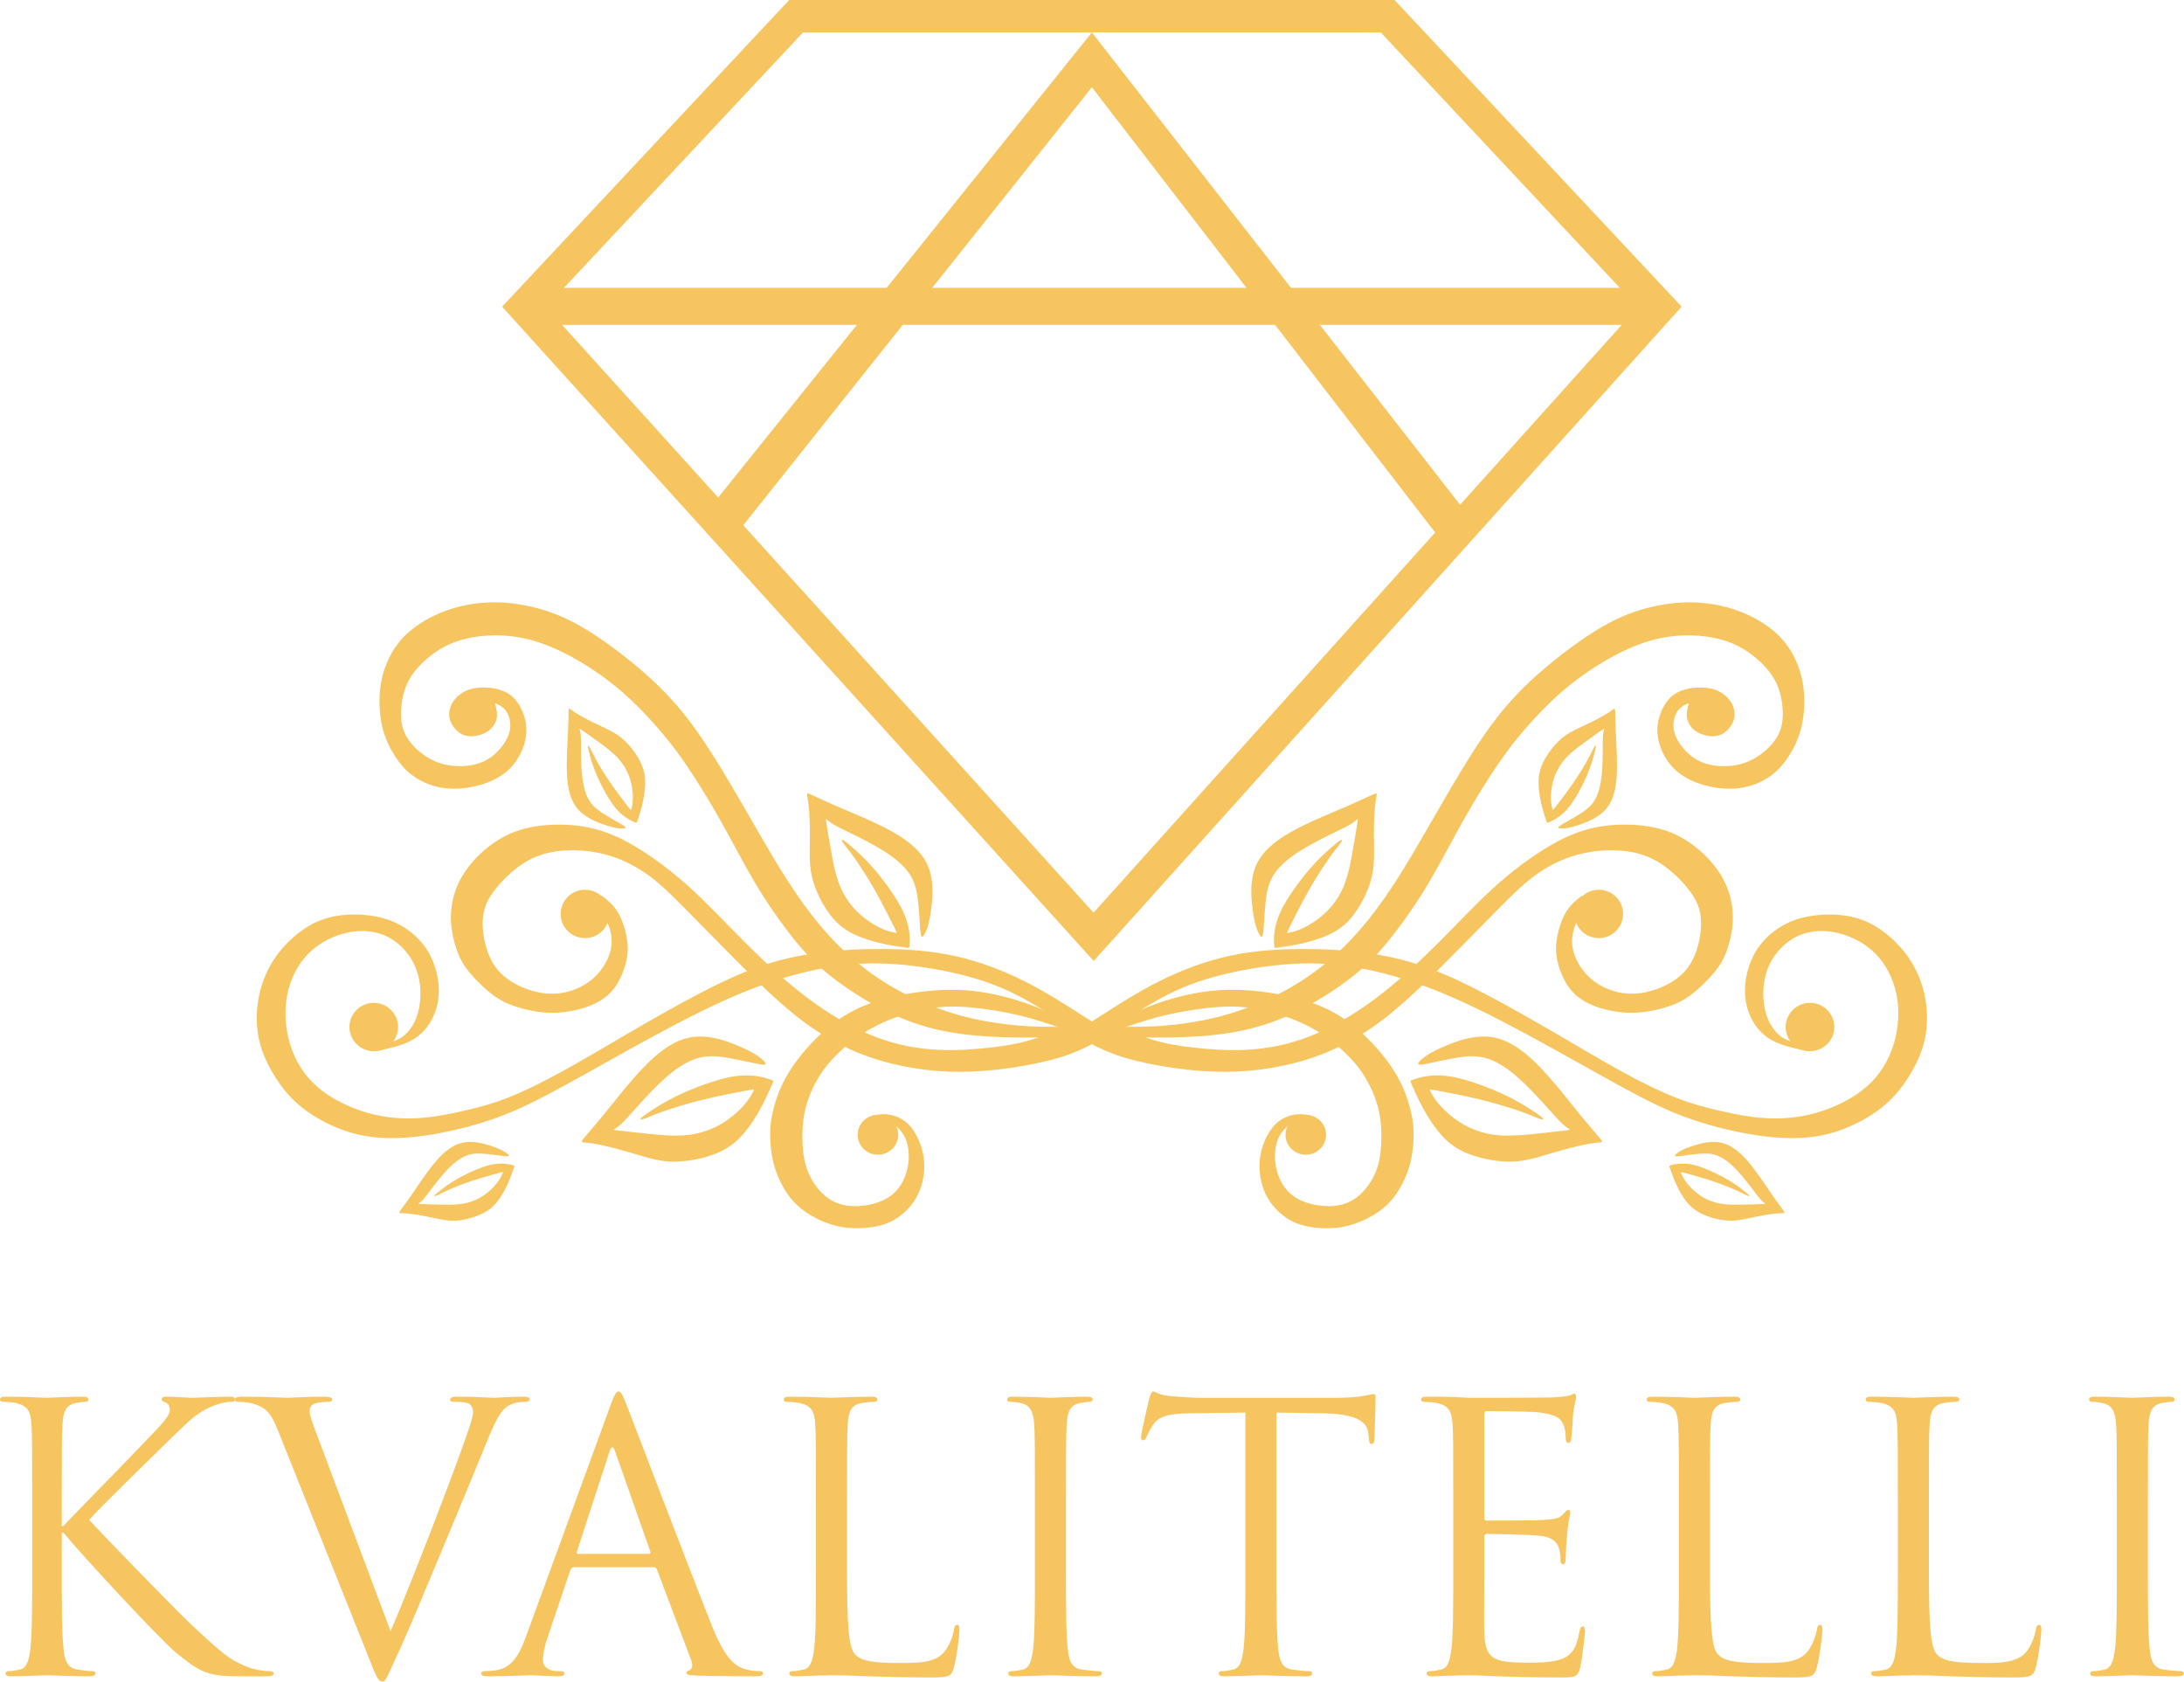
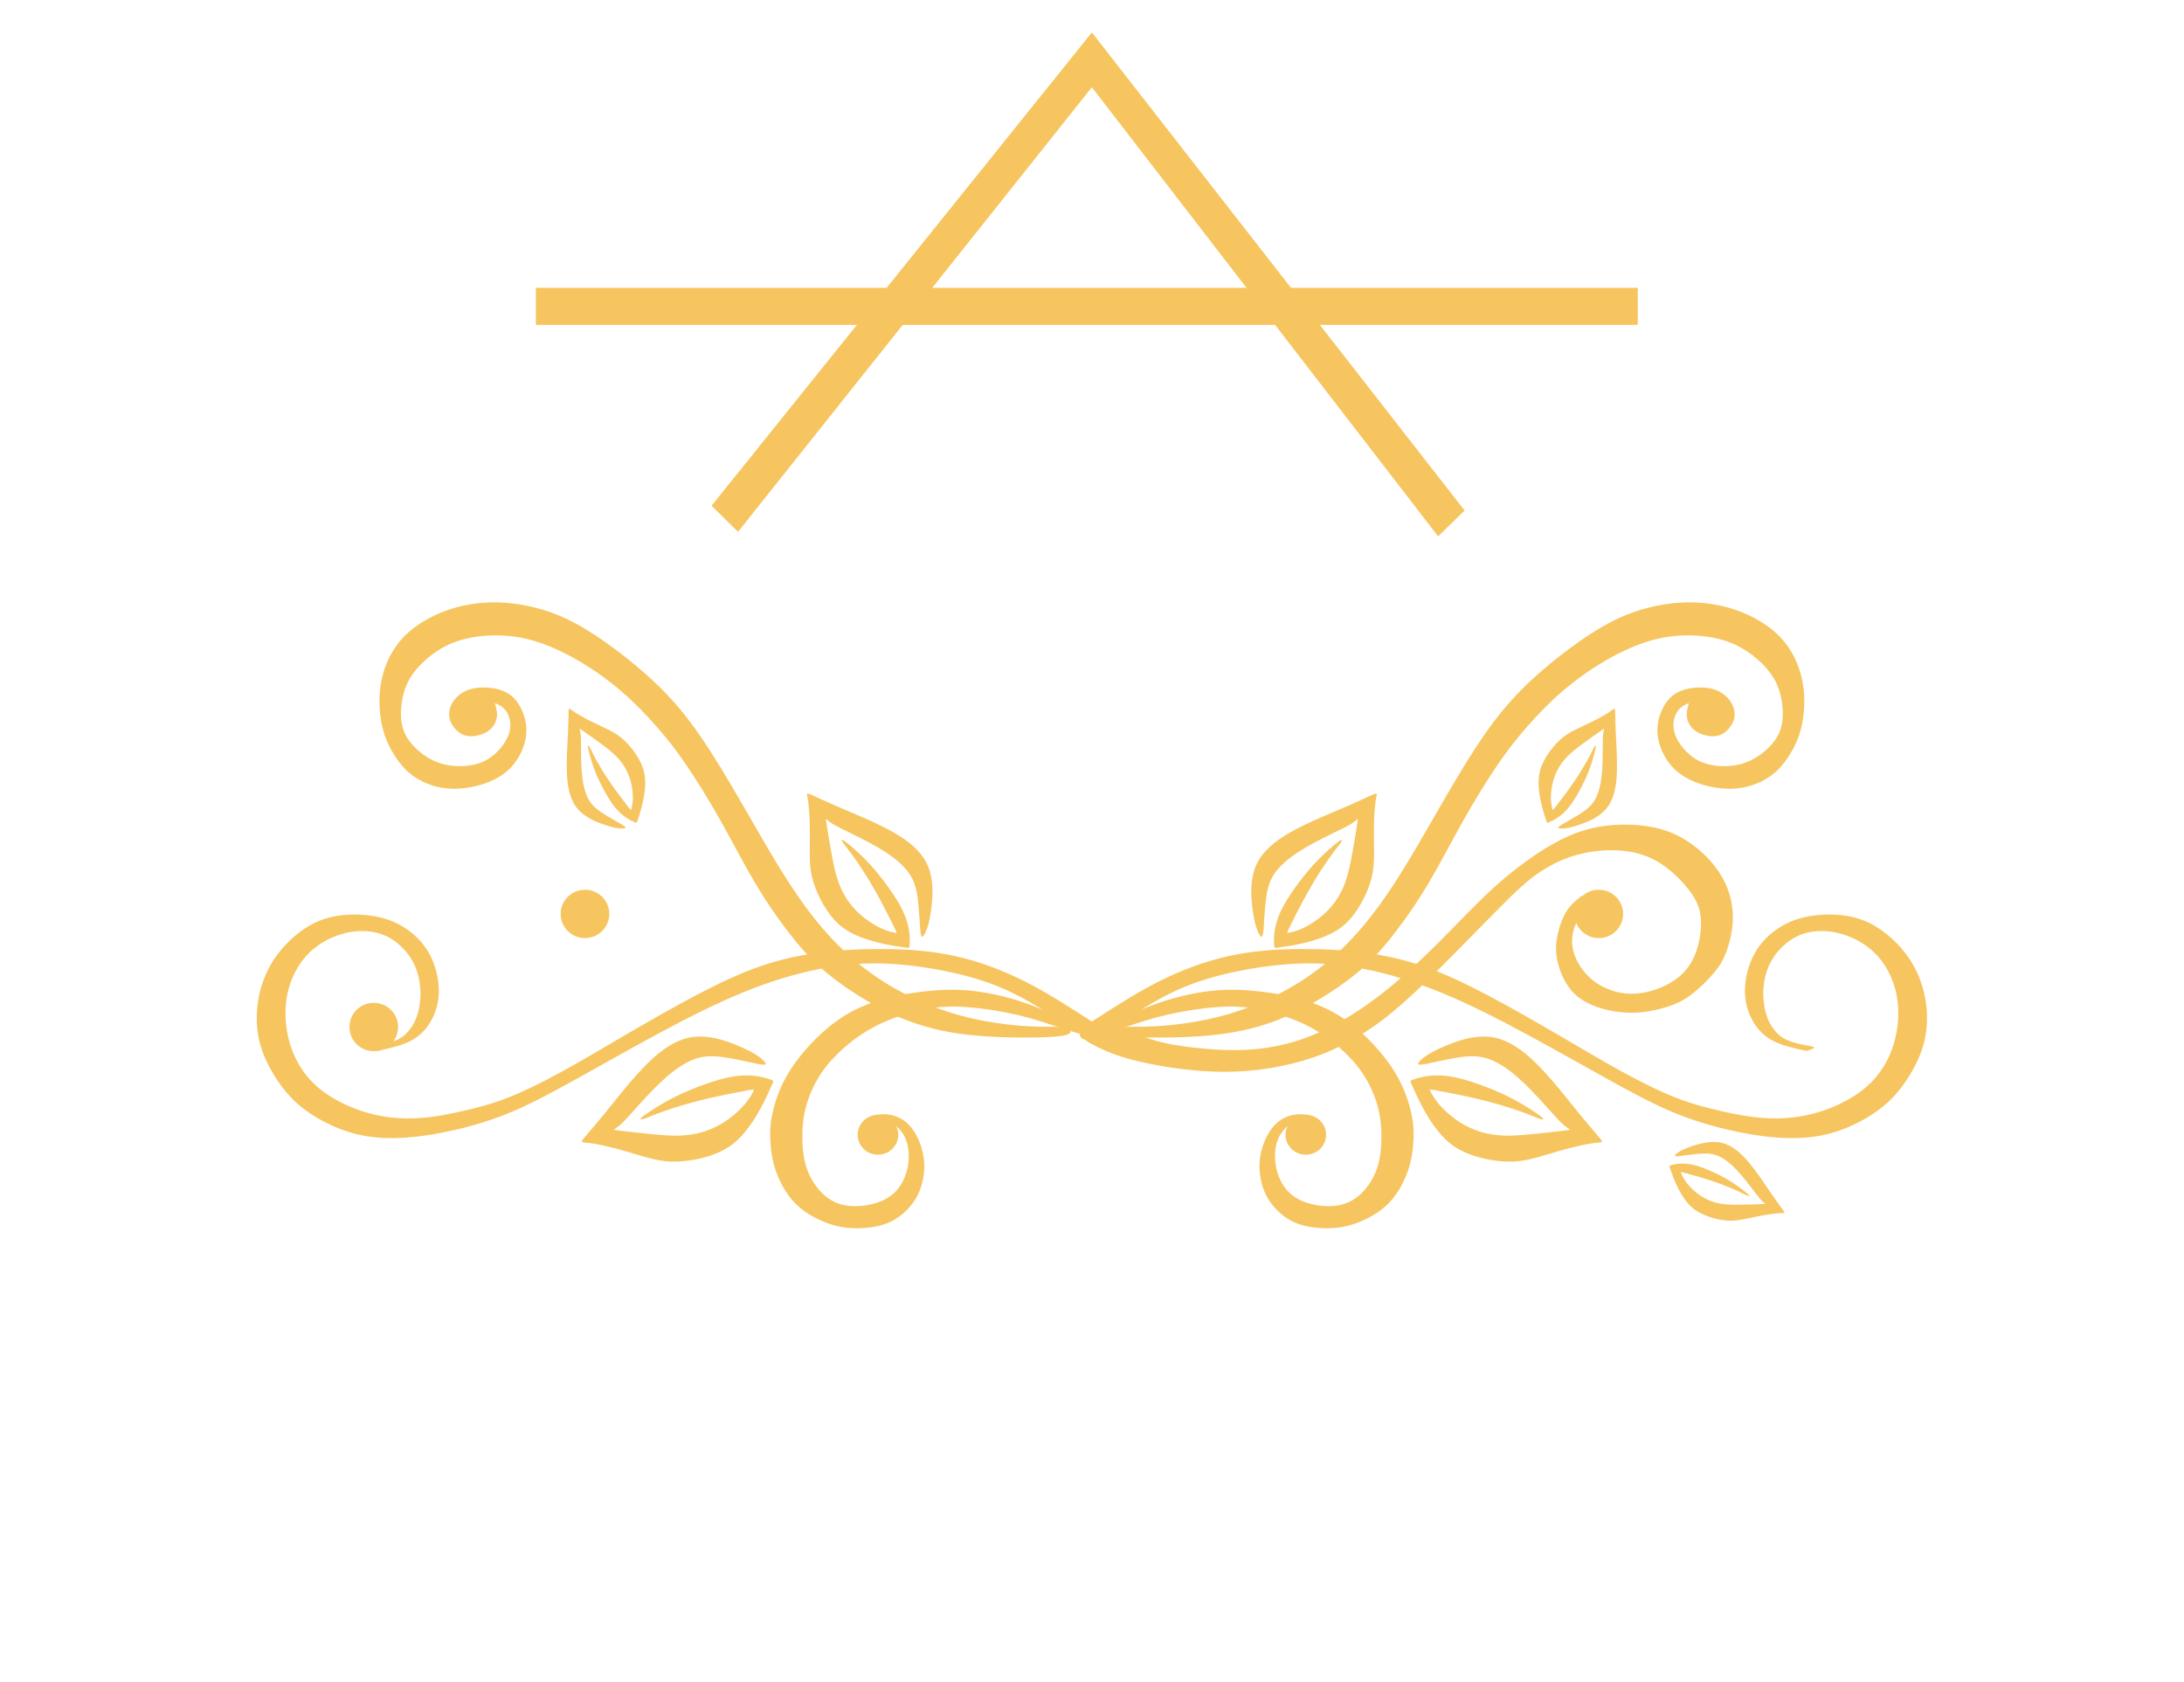
<svg xmlns="http://www.w3.org/2000/svg" width="2846" height="2191" viewBox="0 0 2846 2191" fill="none">
  <path fill-rule="evenodd" clip-rule="evenodd" d="M1410.01 1322.71C1392.66 1311.64 1365 1293.54 1335.57 1278.7C1306.15 1263.86 1274.97 1252.29 1244.03 1245.5C1213.1 1238.71 1182.42 1236.7 1152.74 1236.45C1123.07 1236.2 1094.4 1237.71 1067.49 1241.23C1040.58 1244.75 1015.43 1250.28 989.527 1259.33C963.624 1268.39 936.966 1280.96 907.794 1296.3C878.622 1311.64 846.933 1329.75 816.756 1347.35C786.577 1364.96 757.906 1382.06 731.753 1396.39C705.599 1410.73 681.958 1422.3 661.338 1430.34C640.715 1438.39 623.11 1442.92 604.501 1447.19C585.891 1451.47 566.274 1455.49 545.401 1456.75C524.528 1458.01 502.396 1456.5 479.26 1449.96C456.123 1443.42 431.979 1431.85 414.125 1416.51C396.269 1401.17 384.7 1382.06 378.162 1360.93C371.623 1339.81 370.113 1316.67 374.389 1295.55C378.665 1274.42 388.724 1255.31 402.807 1241.48C416.891 1227.65 434.998 1219.1 451.596 1215.32C468.193 1211.55 483.284 1212.56 495.606 1216.58C507.929 1220.6 517.486 1227.65 525.031 1235.44C532.575 1243.24 538.108 1251.79 541.88 1261.34C545.651 1270.9 547.665 1281.46 547.917 1292.03C548.168 1302.59 546.658 1313.15 544.143 1321.45C541.628 1329.75 538.108 1335.79 534.304 1340.86C530.499 1345.94 526.411 1350.06 520.376 1353.33C514.339 1356.6 506.357 1359.02 498.467 1360.67C490.575 1362.32 482.778 1363.2 481.656 1364.49C480.534 1365.79 486.086 1367.5 491.64 1369.22C507.872 1365.71 524.104 1362.21 536.544 1355.38C548.982 1348.55 557.628 1338.39 563.461 1326.78C569.292 1315.16 572.309 1302.09 571.807 1287.75C571.304 1273.42 567.28 1257.82 560.742 1245C554.203 1232.17 545.15 1222.11 534.839 1214.07C524.528 1206.02 512.959 1199.98 499.128 1196.21C485.295 1192.44 469.2 1190.93 454.111 1191.68C439.021 1192.44 424.939 1195.46 411.862 1201.49C398.783 1207.53 386.713 1216.58 376.402 1226.64C366.091 1236.7 357.539 1247.77 350.75 1260.59C343.959 1273.42 338.931 1288 336.416 1303.6C333.9 1319.19 333.901 1335.79 336.919 1351.38C339.936 1366.97 345.973 1381.56 354.523 1396.39C363.073 1411.23 374.138 1426.32 388.976 1439.15C403.814 1451.97 422.422 1462.53 440.529 1469.83C458.637 1477.12 476.242 1481.14 496.361 1482.4C516.479 1483.66 539.113 1482.15 565.519 1477.62C591.926 1473.1 622.104 1465.55 650.02 1455.24C677.934 1444.93 703.585 1431.85 737.536 1413.24C771.488 1394.63 813.737 1370.49 853.724 1348.86C893.71 1327.24 931.435 1308.12 966.895 1293.53C1002.35 1278.95 1035.55 1268.89 1066.99 1262.6C1098.42 1256.32 1128.1 1253.8 1161.8 1255.81C1195.5 1257.82 1233.22 1264.36 1263.4 1272.66C1293.58 1280.96 1316.21 1291.02 1339.35 1304.1C1362.48 1317.18 1386.12 1333.27 1402.47 1342.83C1418.82 1352.38 1427.87 1355.4 1433.15 1354.14C1438.43 1352.89 1439.94 1347.35 1437.17 1342.57C1434.41 1337.8 1427.37 1333.77 1410.01 1322.71Z" fill="#F6C55F" />
  <path d="M487.052 1369.55C504.556 1369.55 518.746 1355.44 518.746 1338.05C518.746 1320.65 504.556 1306.55 487.052 1306.55C469.549 1306.55 455.359 1320.65 455.359 1338.05C455.359 1355.44 469.549 1369.55 487.052 1369.55Z" fill="#F6C55F" />
  <path d="M762.281 1222.22C779.785 1222.22 793.974 1208.11 793.974 1190.72C793.974 1173.32 779.785 1159.22 762.281 1159.22C744.777 1159.22 730.588 1173.32 730.588 1190.72C730.588 1208.11 744.777 1222.22 762.281 1222.22Z" fill="#F6C55F" />
  <path fill-rule="evenodd" clip-rule="evenodd" d="M1411.35 1340.24C1397.88 1332.67 1372.7 1320.75 1350.45 1312.07C1328.19 1303.4 1308.85 1297.97 1289.13 1294.25C1269.4 1290.53 1249.28 1288.51 1223.5 1290.02C1197.73 1291.53 1166.29 1296.56 1140.77 1304.86C1115.24 1313.16 1095.62 1324.73 1076.89 1340.7C1058.15 1356.67 1040.3 1377.04 1028.35 1396.4C1016.4 1415.77 1010.37 1434.12 1007.1 1448.21C1003.83 1462.29 1003.33 1472.1 1003.71 1483.17C1004.08 1494.23 1005.34 1506.55 1008.99 1519.13C1012.63 1531.7 1018.67 1544.53 1025.71 1554.84C1032.75 1565.15 1040.8 1572.95 1050.36 1579.48C1059.91 1586.02 1070.98 1591.31 1081.67 1594.83C1092.35 1598.35 1102.66 1600.11 1115.11 1600.23C1127.56 1600.36 1142.15 1598.85 1154.22 1594.45C1166.29 1590.05 1175.85 1582.75 1183.27 1574.83C1190.69 1566.91 1195.97 1558.36 1199.49 1548.43C1203.01 1538.49 1204.77 1527.18 1204.39 1516.49C1204.01 1505.8 1201.5 1495.74 1197.85 1486.94C1194.21 1478.13 1189.43 1470.59 1184.15 1465.18C1178.86 1459.78 1173.08 1456.51 1167.55 1454.5C1162.02 1452.48 1156.73 1451.73 1152.06 1451.67C1147.4 1451.62 1143.34 1452.26 1139.28 1452.91C1140.07 1455.28 1140.86 1457.65 1144.02 1458.84C1147.18 1460.03 1152.71 1460.03 1157.36 1461.29C1162.02 1462.54 1165.79 1465.06 1169.81 1468.96C1173.84 1472.85 1178.11 1478.14 1180.88 1485.68C1183.64 1493.22 1184.9 1503.03 1183.9 1513.34C1182.89 1523.65 1179.62 1534.47 1173.96 1543.52C1168.3 1552.57 1160.26 1559.87 1148.69 1564.77C1137.12 1569.68 1122.03 1572.19 1108.95 1571.31C1095.87 1570.43 1084.81 1566.16 1075 1557.86C1065.19 1549.56 1056.64 1537.24 1051.74 1523.53C1046.83 1509.82 1045.58 1494.73 1045.58 1480.9C1045.58 1467.07 1046.83 1454.5 1050.36 1441.54C1053.88 1428.59 1059.66 1415.26 1066.95 1403.32C1074.25 1391.37 1083.05 1380.81 1094.99 1369.62C1106.94 1358.43 1122.03 1346.61 1140.89 1336.92C1159.75 1327.24 1182.39 1319.7 1202.38 1315.55C1222.37 1311.4 1239.72 1310.64 1260.22 1312.15C1280.72 1313.66 1304.36 1317.43 1323.72 1321.84C1343.09 1326.24 1358.18 1331.27 1374.9 1336.77C1391.63 1342.28 1410 1348.26 1418.3 1349.64C1426.6 1351.02 1424.83 1347.81 1411.35 1340.24Z" fill="#F6C55F" />
  <path d="M1144.07 1504.45C1158.67 1504.45 1170.51 1492.82 1170.51 1478.47C1170.51 1464.12 1158.67 1452.48 1144.07 1452.48C1129.47 1452.48 1117.63 1464.12 1117.63 1478.47C1117.63 1492.82 1129.47 1504.45 1144.07 1504.45Z" fill="#F6C55F" />
-   <path fill-rule="evenodd" clip-rule="evenodd" d="M1392.9 1336.91C1379.26 1341.19 1360.86 1349.32 1343.73 1354.65C1326.61 1359.97 1310.77 1362.49 1291.02 1364.75C1271.28 1367.01 1247.64 1369.02 1222.24 1367.77C1196.84 1366.51 1169.68 1361.98 1140.89 1350.92C1112.09 1339.85 1081.66 1322.25 1052.49 1300.37C1023.32 1278.49 995.4 1252.33 970.125 1227.06C944.851 1201.79 922.217 1177.39 899.207 1156.52C876.196 1135.64 852.806 1118.29 832.436 1105.71C812.065 1093.14 794.712 1085.35 777.234 1080.57C759.756 1075.79 742.152 1074.03 724.17 1074.41C706.189 1074.78 687.83 1077.3 671.106 1083.58C654.382 1089.87 639.292 1099.93 626.593 1111.75C613.893 1123.57 603.581 1137.15 596.918 1151.86C590.252 1166.58 587.236 1182.42 587.614 1197.89C587.99 1213.35 591.761 1228.44 596.037 1239.88C600.312 1251.33 605.09 1259.12 612.887 1268.3C620.683 1277.48 631.496 1288.05 641.431 1295.59C651.364 1303.13 660.418 1307.66 672.867 1311.68C685.316 1315.71 701.159 1319.23 717.632 1319.48C734.104 1319.73 751.205 1316.71 765.289 1311.68C779.371 1306.65 790.438 1299.61 798.612 1289.81C806.784 1280 812.067 1267.42 815.085 1256.36C818.102 1245.29 818.856 1235.74 817.083 1224.06C815.31 1212.38 811.009 1198.57 805.275 1188.81C799.541 1179.05 792.372 1173.33 785.205 1167.6C778.063 1166 770.921 1164.4 766.47 1165.24C762.018 1166.07 760.259 1169.34 762.396 1172.61C764.533 1175.88 770.57 1179.15 776.354 1183.8C782.138 1188.46 787.67 1194.49 791.695 1202.92C795.718 1211.34 798.234 1222.15 796.6 1233.47C794.965 1244.79 789.181 1256.61 781.134 1266.29C773.085 1275.97 762.774 1283.52 750.451 1288.55C738.128 1293.58 723.793 1296.09 707.95 1293.95C692.105 1291.82 674.752 1285.03 662.053 1275.97C649.353 1266.92 641.304 1255.6 636.023 1241.52C630.742 1227.44 628.227 1210.59 629.234 1197.01C630.239 1183.43 634.766 1173.11 643.065 1161.8C651.364 1150.48 663.435 1138.16 675.759 1129.1C688.081 1120.05 700.655 1114.27 715.117 1111C729.576 1107.73 745.924 1106.97 761.894 1108.48C777.863 1109.99 793.456 1113.76 808.043 1119.67C822.628 1125.58 836.209 1133.63 848.658 1143.06C861.107 1152.49 872.423 1163.31 892.911 1183.97C913.398 1204.63 943.053 1235.14 967.825 1259.78C992.596 1284.43 1012.48 1303.21 1030.73 1318.26C1048.97 1333.31 1065.57 1344.63 1082.42 1354.19C1099.27 1363.74 1116.37 1371.54 1134.35 1377.7C1152.33 1383.86 1171.19 1388.39 1190.31 1391.53C1209.42 1394.68 1228.78 1396.44 1249.91 1396.44C1271.03 1396.44 1293.92 1394.68 1317.31 1391.28C1340.69 1387.89 1364.59 1382.86 1382.82 1377.2C1401.05 1371.54 1413.63 1365.25 1421.07 1361.31C1428.52 1357.36 1430.83 1355.75 1432.66 1353.02C1434.49 1350.29 1435.83 1346.43 1434.36 1342.71C1432.88 1338.99 1428.58 1335.4 1422 1333.81C1415.41 1332.22 1406.54 1332.64 1392.9 1336.91Z" fill="#F6C55F" />
  <path fill-rule="evenodd" clip-rule="evenodd" d="M1387.15 1338.31C1380.21 1337.43 1367.52 1337.96 1352.5 1337.59C1337.48 1337.22 1320.12 1335.96 1300.13 1333.07C1280.14 1330.18 1257.5 1325.65 1232.61 1317.35C1207.71 1309.06 1180.55 1296.99 1155.4 1281.52C1130.25 1266.05 1107.11 1247.19 1085.99 1225.06C1064.86 1202.93 1045.75 1177.53 1026.26 1147.22C1006.77 1116.92 986.901 1081.71 967.789 1048.64C948.676 1015.57 930.316 984.636 911.958 958.104C893.599 931.572 875.241 909.44 850.343 886.303C825.445 863.167 794.01 839.023 768.107 822.803C742.202 806.582 721.833 798.283 701.463 792.749C681.092 787.217 660.72 784.45 640.476 784.828C620.232 785.206 600.112 788.726 581.125 795.642C562.137 802.559 544.282 812.87 531.079 824.94C517.876 837.012 509.324 850.844 503.667 864.801C498.008 878.759 495.241 892.841 494.612 907.428C493.983 922.015 495.492 937.104 499.014 950.306C502.534 963.51 508.066 974.828 514.354 984.636C520.641 994.444 527.684 1002.74 536.361 1009.41C545.036 1016.07 555.347 1021.1 566.036 1024.12C576.724 1027.14 587.789 1028.14 599.358 1027.39C610.926 1026.63 622.997 1024.12 634.314 1019.84C645.632 1015.57 656.194 1009.53 664.493 1001.23C672.792 992.935 678.829 982.371 682.349 972.061C685.869 961.749 686.876 951.691 685.115 941.505C683.354 931.319 678.827 921.009 673.421 913.841C668.013 906.674 661.727 902.65 655.063 900.01C648.398 897.369 641.356 896.112 633.922 895.765C626.488 895.42 618.662 895.985 611.747 898.248C604.831 900.512 598.824 904.474 594.439 909.095C590.053 913.716 587.286 918.997 586.028 924.278C584.771 929.559 585.023 934.842 587.16 940.122C589.298 945.403 593.322 950.686 598.102 954.206C602.879 957.728 608.411 959.487 615.076 959.234C621.74 958.983 629.536 956.721 635.195 953.074C640.853 949.426 644.374 944.398 646.135 939.744C647.894 935.092 647.894 930.818 647.393 926.92C646.889 923.022 645.882 919.5 645.381 917.739C644.877 915.98 644.877 915.98 647.393 917.11C649.907 918.243 654.936 920.507 658.709 925.285C662.481 930.062 664.996 937.356 664.996 944.9C664.996 952.445 662.481 960.241 656.822 968.666C651.163 977.091 642.362 986.144 631.297 991.55C620.23 996.958 606.903 998.719 594.454 998.091C582.005 997.462 570.436 994.445 559.245 988.032C548.053 981.619 537.24 971.81 530.827 961.624C524.414 951.44 522.401 940.877 522.528 928.93C522.654 916.985 524.916 903.657 529.946 892.089C534.976 880.52 542.772 870.711 552.707 861.532C562.64 852.353 574.71 843.801 589.172 837.891C603.632 831.982 620.483 828.713 638.339 827.958C656.194 827.204 675.057 828.963 694.799 834.622C714.54 840.281 735.162 849.838 755.03 861.532C774.898 873.226 794.009 887.059 810.859 901.644C827.709 916.231 842.296 931.572 855.248 946.284C868.199 960.997 879.515 975.079 893.222 995.073C906.928 1015.07 923.023 1040.97 938.489 1068.38C953.956 1095.79 968.794 1124.71 983.507 1149.61C998.219 1174.51 1012.8 1195.38 1026.7 1213.54C1040.59 1231.71 1053.79 1247.15 1071.28 1262.41C1088.78 1277.67 1110.56 1292.73 1132.13 1305.25C1153.7 1317.77 1175.04 1327.75 1198.58 1335.19C1222.11 1342.63 1247.82 1347.54 1280.26 1349.92C1312.71 1352.31 1351.87 1352.19 1372.36 1350.74C1392.85 1349.28 1394.65 1346.51 1394.96 1343.98C1395.27 1341.46 1394.08 1339.19 1387.15 1338.31Z" fill="#F6C55F" />
  <path fill-rule="evenodd" clip-rule="evenodd" d="M1199.19 1211.07C1198.31 1201.26 1197.68 1182.53 1195.6 1168.44C1193.53 1154.36 1190.01 1144.93 1183.28 1135.94C1176.55 1126.95 1166.62 1118.4 1153.92 1110.16C1141.22 1101.92 1125.75 1094 1113.81 1088.09C1101.86 1082.18 1093.43 1078.28 1087.71 1075.01C1081.99 1071.75 1078.98 1069.1 1077.47 1067.78C1075.96 1066.46 1075.96 1066.46 1077.28 1074.7C1078.6 1082.94 1081.24 1099.41 1083.82 1113.43C1086.39 1127.45 1088.91 1139.02 1092.56 1149.2C1096.2 1159.39 1100.98 1168.19 1106.7 1175.92C1112.42 1183.66 1119.09 1190.32 1126.63 1196.17C1134.18 1202.02 1142.6 1207.04 1149.83 1210.19C1157.06 1213.33 1163.1 1214.59 1166.12 1215.22C1169.13 1215.85 1169.13 1215.85 1164.42 1206.35C1159.7 1196.86 1150.27 1177.87 1140.59 1160.77C1130.91 1143.67 1120.97 1128.46 1113.87 1118.4C1106.76 1108.34 1102.49 1103.43 1099.97 1100.04C1097.46 1096.64 1096.7 1094.76 1097.21 1094.25C1097.71 1093.75 1099.47 1094.63 1105 1099.16C1110.54 1103.68 1119.84 1111.86 1128.39 1120.6C1136.94 1129.34 1144.74 1138.64 1152.54 1149.01C1160.33 1159.39 1168.13 1170.83 1173.47 1180.76C1178.81 1190.7 1181.71 1199.12 1183.37 1206.32C1185.04 1213.52 1185.48 1219.49 1185.54 1224.15C1185.61 1228.8 1185.29 1232.13 1185.01 1233.73C1184.73 1235.34 1184.47 1235.21 1177.93 1234.27C1171.4 1233.33 1158.57 1231.57 1145.18 1228.3C1131.79 1225.03 1117.83 1220.25 1107.02 1214.15C1096.2 1208.05 1088.53 1200.63 1081.99 1192.14C1075.45 1183.66 1070.05 1174.1 1065.71 1164.42C1061.37 1154.74 1058.1 1144.93 1056.53 1134.43C1054.96 1123.93 1055.08 1112.74 1055.21 1102.18C1055.33 1091.61 1055.46 1081.68 1055.21 1072.12C1054.96 1062.57 1054.33 1053.39 1053.51 1046.91C1052.69 1040.44 1051.69 1036.66 1051.69 1034.9C1051.69 1033.14 1052.69 1033.39 1059.23 1036.35C1065.77 1039.3 1077.84 1044.96 1089.66 1050.12C1101.48 1055.27 1113.05 1059.93 1125.88 1065.58C1138.7 1071.24 1152.79 1077.91 1164.1 1084.32C1175.42 1090.73 1183.97 1096.89 1190.95 1103.31C1197.93 1109.72 1203.34 1116.39 1207.11 1123.68C1210.88 1130.97 1213.02 1138.89 1214.15 1146.88C1215.28 1154.86 1215.41 1162.91 1214.65 1172.84C1213.9 1182.78 1212.26 1194.6 1210.06 1203.21C1207.86 1211.82 1205.1 1217.23 1203.15 1219.49C1201.2 1221.76 1200.07 1220.88 1199.19 1211.07Z" fill="#F6C55F" />
  <path fill-rule="evenodd" clip-rule="evenodd" d="M809.746 1073.86C803.693 1070.21 791.8 1063.93 783.362 1058.17C774.925 1052.41 769.945 1047.18 766.253 1040.02C762.562 1032.85 760.161 1023.76 758.83 1012.98C757.501 1002.2 757.24 989.732 757.175 980.17C757.109 970.606 757.237 963.946 756.923 959.228C756.608 954.51 755.851 951.734 755.473 950.347C755.094 948.958 755.094 948.958 759.994 952.394C764.895 955.831 774.698 962.703 782.936 968.766C791.175 974.829 797.852 980.082 803.281 985.631C808.71 991.18 812.89 997.025 816.085 1003.14C819.281 1009.26 821.491 1015.65 822.897 1022.36C824.303 1029.06 824.905 1036.08 824.664 1041.73C824.425 1047.38 823.343 1051.67 822.801 1053.82C822.26 1055.96 822.26 1055.96 817.613 1049.94C812.967 1043.92 803.672 1031.87 795.673 1020.26C787.676 1008.64 780.975 997.46 776.712 989.719C772.45 981.977 770.626 977.68 769.225 974.992C767.823 972.303 766.843 971.225 766.36 971.392C765.877 971.558 765.893 972.97 767.079 977.962C768.264 982.952 770.618 991.522 773.575 999.781C776.532 1008.04 780.091 1015.99 784.339 1024.28C788.588 1032.57 793.525 1041.19 798.259 1047.75C802.993 1054.32 807.522 1058.83 811.645 1062.16C815.768 1065.5 819.485 1067.65 822.467 1069.15C825.45 1070.65 827.699 1071.5 828.822 1071.82C829.946 1072.14 829.943 1071.94 831.386 1067.42C832.83 1062.91 835.719 1054.08 837.81 1044.41C839.902 1034.74 841.198 1024.23 840.655 1015.34C840.113 1006.45 837.732 999.171 834.306 992.288C830.881 985.405 826.41 978.918 821.523 973.08C816.636 967.242 811.332 962.055 805.05 957.746C798.768 953.437 791.505 950.007 784.65 946.774C777.794 943.541 771.343 940.505 765.255 937.344C759.168 934.183 753.441 930.897 749.519 928.338C745.596 925.778 743.478 923.945 742.341 923.393C741.205 922.84 741.052 923.569 740.907 928.716C740.762 933.863 740.627 943.429 740.245 952.675C739.863 961.92 739.236 970.844 738.862 980.897C738.49 990.949 738.372 1002.13 738.96 1011.45C739.547 1020.76 740.84 1028.21 742.789 1034.73C744.738 1041.24 747.342 1046.82 750.864 1051.55C754.387 1056.27 758.828 1060.14 763.626 1063.37C768.425 1066.61 773.578 1069.21 780.225 1071.84C786.873 1074.47 795.013 1077.13 801.262 1078.41C807.512 1079.69 811.869 1079.6 813.941 1079.05C816.013 1078.51 815.8 1077.5 809.746 1073.86Z" fill="#F6C55F" />
  <path fill-rule="evenodd" clip-rule="evenodd" d="M987.157 1386.08C976.633 1384.08 956.842 1379.18 941.489 1377.16C926.136 1375.15 915.223 1376.04 903.817 1380.4C892.411 1384.77 880.511 1392.63 868.12 1403.47C855.731 1414.32 842.846 1428.15 833.114 1438.89C823.382 1449.64 816.801 1457.29 811.681 1462.31C806.56 1467.33 802.901 1469.7 801.072 1470.88C799.242 1472.07 799.242 1472.07 808.251 1473.14C817.262 1474.2 835.284 1476.33 850.719 1477.8C866.156 1479.27 879.009 1480.07 890.75 1479.28C902.491 1478.49 913.12 1476.1 922.911 1472.41C932.702 1468.72 941.657 1463.73 950.016 1457.57C958.375 1451.41 966.139 1444.09 971.577 1437.46C977.014 1430.83 980.122 1424.89 981.677 1421.91C983.231 1418.94 983.231 1418.94 971.896 1421.06C960.562 1423.17 937.892 1427.4 917.121 1432.45C896.351 1437.5 877.48 1443.38 864.843 1447.83C852.207 1452.27 845.806 1455.29 841.507 1456.91C837.207 1458.54 835.01 1458.77 834.633 1458.09C834.255 1457.41 835.699 1455.83 842.08 1451.39C848.46 1446.94 859.776 1439.63 871.459 1433.28C883.144 1426.93 895.198 1421.54 908.368 1416.46C921.539 1411.38 935.827 1406.62 947.808 1403.98C959.791 1401.34 969.466 1400.82 977.493 1401.21C985.521 1401.61 991.902 1402.92 996.789 1404.24C1001.68 1405.55 1005.07 1406.87 1006.66 1407.64C1008.26 1408.42 1008.05 1408.64 1005.12 1415.2C1002.19 1421.77 996.541 1434.66 989.141 1447.71C981.743 1460.75 972.598 1473.93 963.004 1483.44C953.411 1492.94 943.369 1498.76 932.545 1503.09C921.722 1507.41 910.117 1510.23 898.697 1511.89C887.277 1513.55 876.041 1514.06 864.588 1512.59C853.135 1511.11 841.461 1507.66 830.447 1504.39C819.432 1501.12 809.074 1498.04 798.999 1495.46C788.925 1492.89 779.134 1490.82 772.115 1489.75C765.096 1488.68 760.849 1488.62 759.007 1488.09C757.165 1487.57 757.728 1486.59 762.761 1480.63C767.796 1474.66 777.303 1463.71 786.209 1452.87C795.114 1442.04 803.418 1431.31 813.147 1419.57C822.878 1407.83 834.036 1395.08 844.109 1385.14C854.18 1375.2 863.167 1368.08 871.95 1362.69C880.733 1357.29 889.314 1353.61 898.065 1351.83C906.817 1350.05 915.741 1350.16 924.432 1351.35C933.124 1352.54 941.582 1354.8 951.752 1358.54C961.923 1362.28 973.805 1367.5 982.164 1372.36C990.524 1377.22 995.36 1381.72 997.149 1384.43C998.939 1387.15 997.682 1388.07 987.157 1386.08Z" fill="#F6C55F" />
-   <path fill-rule="evenodd" clip-rule="evenodd" d="M656.575 1506.21C649.984 1505.5 637.531 1503.46 627.959 1502.98C618.388 1502.5 611.699 1503.58 604.879 1506.85C598.059 1510.11 591.107 1515.54 584.001 1522.85C576.896 1530.15 569.634 1539.32 564.163 1546.43C558.692 1553.55 555.011 1558.6 552.101 1561.95C549.191 1565.29 547.052 1566.94 545.982 1567.76C544.912 1568.59 544.912 1568.59 550.523 1568.8C556.135 1569 567.358 1569.42 576.953 1569.56C586.55 1569.7 594.519 1569.56 601.723 1568.49C608.927 1567.42 615.366 1565.42 621.223 1562.66C627.081 1559.9 632.357 1556.37 637.209 1552.16C642.06 1547.95 646.487 1543.04 649.512 1538.68C652.538 1534.32 654.161 1530.5 654.972 1528.59C655.784 1526.68 655.783 1526.68 648.896 1528.55C642.008 1530.41 628.232 1534.15 615.669 1538.29C603.106 1542.44 591.756 1547 584.18 1550.37C576.605 1553.74 572.806 1555.92 570.234 1557.14C567.662 1558.35 566.318 1558.6 566.052 1558.2C565.785 1557.81 566.598 1556.76 570.314 1553.7C574.029 1550.64 580.648 1545.57 587.54 1541.07C594.434 1536.57 601.602 1532.65 609.476 1528.86C617.349 1525.08 625.928 1521.43 633.188 1519.21C640.45 1516.99 646.392 1516.18 651.364 1516.03C656.336 1515.87 660.338 1516.37 663.418 1516.94C666.498 1517.5 668.657 1518.15 669.678 1518.55C670.7 1518.94 670.584 1519.09 669.102 1523.29C667.622 1527.48 664.776 1535.72 660.857 1544.13C656.94 1552.55 651.952 1561.13 646.504 1567.47C641.058 1573.81 635.152 1577.9 628.689 1581.1C622.226 1584.31 615.206 1586.62 608.244 1588.22C601.281 1589.81 594.375 1590.68 587.236 1590.34C580.097 1590 572.723 1588.44 565.766 1586.97C558.809 1585.5 552.266 1584.12 545.922 1583.03C539.58 1581.94 533.437 1581.15 529.054 1580.84C524.671 1580.53 522.047 1580.7 520.885 1580.46C519.722 1580.23 520.021 1579.6 522.831 1575.67C525.641 1571.74 530.962 1564.52 535.919 1557.39C540.875 1550.26 545.466 1543.23 550.886 1535.51C556.307 1527.78 562.558 1519.36 568.278 1512.73C573.999 1506.1 579.19 1501.26 584.341 1497.49C589.491 1493.73 594.602 1491.03 599.913 1489.5C605.223 1487.97 610.735 1487.6 616.155 1487.9C621.576 1488.2 626.906 1489.17 633.366 1490.98C639.827 1492.78 647.417 1495.41 652.814 1497.99C658.213 1500.58 661.42 1503.12 662.658 1504.7C663.897 1506.28 663.167 1506.92 656.575 1506.21Z" fill="#F6C55F" />
  <path fill-rule="evenodd" clip-rule="evenodd" d="M1435.68 1322.71C1453.03 1311.64 1480.69 1293.54 1510.12 1278.7C1539.54 1263.86 1570.72 1252.29 1601.66 1245.5C1632.59 1238.71 1663.27 1236.7 1692.95 1236.45C1722.62 1236.2 1751.29 1237.71 1778.2 1241.23C1805.11 1244.75 1830.26 1250.28 1856.16 1259.33C1882.07 1268.39 1908.72 1280.96 1937.9 1296.3C1967.07 1311.64 1998.76 1329.75 2028.93 1347.35C2059.11 1364.96 2087.78 1382.06 2113.94 1396.39C2140.09 1410.73 2163.73 1422.3 2184.35 1430.34C2204.98 1438.39 2222.58 1442.92 2241.19 1447.19C2259.8 1451.47 2279.42 1455.49 2300.29 1456.75C2321.16 1458.01 2343.29 1456.5 2366.43 1449.96C2389.57 1443.42 2413.71 1431.85 2431.57 1416.51C2449.42 1401.17 2460.99 1382.06 2467.53 1360.93C2474.07 1339.81 2475.58 1316.67 2471.3 1295.55C2467.03 1274.42 2456.97 1255.31 2442.88 1241.48C2428.8 1227.65 2410.69 1219.1 2394.09 1215.32C2377.5 1211.55 2362.41 1212.56 2350.08 1216.58C2337.76 1220.6 2328.2 1227.65 2320.66 1235.44C2313.12 1243.24 2307.58 1251.79 2303.81 1261.34C2300.04 1270.9 2298.03 1281.46 2297.77 1292.03C2297.52 1302.59 2299.03 1313.15 2301.55 1321.45C2304.06 1329.75 2307.58 1335.79 2311.39 1340.86C2315.19 1345.94 2319.28 1350.06 2325.31 1353.33C2331.35 1356.6 2339.33 1359.02 2347.22 1360.67C2355.12 1362.32 2362.91 1363.2 2364.03 1364.49C2365.16 1365.79 2359.6 1367.5 2354.05 1369.22C2337.82 1365.71 2321.59 1362.21 2309.15 1355.38C2296.71 1348.55 2288.06 1338.39 2282.23 1326.78C2276.4 1315.16 2273.38 1302.09 2273.88 1287.75C2274.39 1273.42 2278.41 1257.82 2284.95 1245C2291.49 1232.17 2300.54 1222.11 2310.85 1214.07C2321.16 1206.02 2332.73 1199.98 2346.56 1196.21C2360.4 1192.44 2376.49 1190.93 2391.58 1191.68C2406.67 1192.44 2420.75 1195.46 2433.83 1201.49C2446.91 1207.53 2458.98 1216.58 2469.29 1226.64C2479.6 1236.7 2488.15 1247.77 2494.94 1260.59C2501.73 1273.42 2506.76 1288 2509.27 1303.6C2511.79 1319.19 2511.79 1335.79 2508.77 1351.38C2505.75 1366.97 2499.72 1381.56 2491.17 1396.39C2482.62 1411.23 2471.55 1426.32 2456.71 1439.15C2441.88 1451.97 2423.27 1462.53 2405.16 1469.83C2387.05 1477.12 2369.45 1481.14 2349.33 1482.4C2329.21 1483.66 2306.58 1482.15 2280.17 1477.62C2253.76 1473.1 2223.59 1465.55 2195.67 1455.24C2167.76 1444.93 2142.11 1431.85 2108.15 1413.24C2074.2 1394.63 2031.95 1370.49 1991.97 1348.86C1951.98 1327.24 1914.26 1308.12 1878.8 1293.53C1843.34 1278.95 1810.14 1268.89 1778.7 1262.6C1747.27 1256.32 1717.59 1253.8 1683.89 1255.81C1650.19 1257.82 1612.47 1264.36 1582.29 1272.66C1552.11 1280.96 1529.48 1291.02 1506.34 1304.1C1483.21 1317.18 1459.57 1333.27 1443.22 1342.83C1426.88 1352.38 1417.82 1355.4 1412.54 1354.14C1407.26 1352.89 1405.75 1347.35 1408.52 1342.57C1411.28 1337.8 1418.32 1333.77 1435.68 1322.71Z" fill="#F6C55F" />
-   <path d="M2358.64 1369.55C2376.14 1369.55 2390.33 1355.44 2390.33 1338.05C2390.33 1320.65 2376.14 1306.55 2358.64 1306.55C2341.13 1306.55 2326.95 1320.65 2326.95 1338.05C2326.95 1355.44 2341.13 1369.55 2358.64 1369.55Z" fill="#F6C55F" />
  <path d="M2083.41 1222.22C2100.91 1222.22 2115.1 1208.11 2115.1 1190.72C2115.1 1173.32 2100.91 1159.22 2083.41 1159.22C2065.9 1159.22 2051.71 1173.32 2051.71 1190.72C2051.71 1208.11 2065.9 1222.22 2083.41 1222.22Z" fill="#F6C55F" />
  <path fill-rule="evenodd" clip-rule="evenodd" d="M1434.34 1340.24C1447.81 1332.67 1472.99 1320.75 1495.24 1312.07C1517.5 1303.4 1536.84 1297.97 1556.56 1294.25C1576.29 1290.53 1596.41 1288.51 1622.19 1290.02C1647.97 1291.53 1679.4 1296.56 1704.93 1304.86C1730.45 1313.16 1750.07 1324.73 1768.81 1340.7C1787.54 1356.67 1805.4 1377.04 1817.34 1396.4C1829.29 1415.77 1835.32 1434.12 1838.59 1448.21C1841.86 1462.29 1842.36 1472.1 1841.99 1483.17C1841.61 1494.23 1840.35 1506.55 1836.71 1519.13C1833.06 1531.7 1827.02 1544.53 1819.98 1554.84C1812.94 1565.15 1804.89 1572.95 1795.34 1579.48C1785.78 1586.02 1774.71 1591.31 1764.03 1594.83C1753.34 1598.35 1743.03 1600.11 1730.58 1600.23C1718.13 1600.36 1703.54 1598.85 1691.47 1594.45C1679.4 1590.05 1669.84 1582.75 1662.43 1574.83C1655.01 1566.91 1649.73 1558.36 1646.2 1548.43C1642.68 1538.49 1640.92 1527.18 1641.3 1516.49C1641.68 1505.8 1644.19 1495.74 1647.84 1486.94C1651.49 1478.13 1656.26 1470.59 1661.55 1465.18C1666.83 1459.78 1672.61 1456.51 1678.14 1454.5C1683.68 1452.48 1688.96 1451.73 1693.63 1451.67C1698.3 1451.62 1702.36 1452.26 1706.41 1452.91C1705.63 1455.28 1704.84 1457.65 1701.67 1458.84C1698.51 1460.03 1692.98 1460.03 1688.33 1461.29C1683.68 1462.54 1679.9 1465.06 1675.88 1468.96C1671.86 1472.85 1667.58 1478.14 1664.81 1485.68C1662.05 1493.22 1660.79 1503.03 1661.8 1513.34C1662.8 1523.65 1666.07 1534.47 1671.73 1543.52C1677.39 1552.57 1685.44 1559.87 1697 1564.77C1708.57 1569.68 1723.66 1572.19 1736.74 1571.31C1749.82 1570.43 1760.88 1566.16 1770.69 1557.86C1780.5 1549.56 1789.05 1537.24 1793.95 1523.53C1798.86 1509.82 1800.12 1494.73 1800.12 1480.9C1800.12 1467.07 1798.86 1454.5 1795.34 1441.54C1791.82 1428.59 1786.03 1415.26 1778.74 1403.32C1771.45 1391.37 1762.64 1380.81 1750.7 1369.62C1738.75 1358.43 1723.66 1346.61 1704.8 1336.92C1685.94 1327.24 1663.31 1319.7 1643.31 1315.55C1623.32 1311.4 1605.97 1310.64 1585.47 1312.15C1564.97 1313.66 1541.33 1317.43 1521.97 1321.84C1502.61 1326.24 1487.52 1331.27 1470.79 1336.77C1454.06 1342.28 1435.69 1348.26 1427.4 1349.64C1419.1 1351.02 1420.86 1347.81 1434.34 1340.24Z" fill="#F6C55F" />
  <path d="M1701.62 1504.45C1716.22 1504.45 1728.06 1492.82 1728.06 1478.47C1728.06 1464.12 1716.22 1452.48 1701.62 1452.48C1687.02 1452.48 1675.18 1464.12 1675.18 1478.47C1675.18 1492.82 1687.02 1504.45 1701.62 1504.45Z" fill="#F6C55F" />
  <path fill-rule="evenodd" clip-rule="evenodd" d="M1452.79 1336.91C1466.43 1341.19 1484.83 1349.32 1501.96 1354.65C1519.08 1359.97 1534.92 1362.49 1554.66 1364.75C1574.41 1367.01 1598.05 1369.02 1623.45 1367.77C1648.85 1366.51 1676.01 1361.98 1704.8 1350.92C1733.6 1339.85 1764.03 1322.25 1793.2 1300.37C1822.37 1278.49 1850.29 1252.33 1875.56 1227.06C1900.84 1201.79 1923.47 1177.39 1946.48 1156.52C1969.49 1135.64 1992.88 1118.29 2013.25 1105.71C2033.62 1093.14 2050.98 1085.35 2068.46 1080.57C2085.93 1075.79 2103.54 1074.03 2121.52 1074.41C2139.5 1074.78 2157.86 1077.3 2174.58 1083.58C2191.31 1089.87 2206.4 1099.93 2219.1 1111.75C2231.8 1123.57 2242.11 1137.15 2248.77 1151.86C2255.44 1166.58 2258.45 1182.42 2258.08 1197.89C2257.7 1213.35 2253.93 1228.44 2249.65 1239.88C2245.38 1251.33 2240.6 1259.12 2232.8 1268.3C2225.01 1277.48 2214.19 1288.05 2204.26 1295.59C2194.33 1303.13 2185.27 1307.66 2172.82 1311.68C2160.37 1315.71 2144.53 1319.23 2128.06 1319.48C2111.59 1319.73 2094.48 1316.71 2080.4 1311.68C2066.32 1306.65 2055.25 1299.61 2047.08 1289.81C2038.91 1280 2033.62 1267.42 2030.6 1256.36C2027.59 1245.29 2026.83 1235.74 2028.61 1224.06C2030.38 1212.38 2034.68 1198.57 2040.41 1188.81C2046.15 1179.05 2053.32 1173.33 2060.48 1167.6C2067.63 1166 2074.77 1164.4 2079.22 1165.24C2083.67 1166.07 2085.43 1169.34 2083.29 1172.61C2081.16 1175.88 2075.12 1179.15 2069.34 1183.8C2063.55 1188.46 2058.02 1194.49 2053.99 1202.92C2049.97 1211.34 2047.46 1222.15 2049.09 1233.47C2050.72 1244.79 2056.51 1256.61 2064.56 1266.29C2072.6 1275.97 2082.92 1283.52 2095.24 1288.55C2107.56 1293.58 2121.9 1296.09 2137.74 1293.95C2153.58 1291.82 2170.94 1285.03 2183.64 1275.97C2196.34 1266.92 2204.38 1255.6 2209.67 1241.52C2214.95 1227.44 2217.46 1210.59 2216.46 1197.01C2215.45 1183.43 2210.92 1173.11 2202.62 1161.8C2194.33 1150.48 2182.25 1138.16 2169.93 1129.1C2157.61 1120.05 2145.03 1114.27 2130.57 1111C2116.11 1107.73 2099.77 1106.97 2083.8 1108.48C2067.83 1109.99 2052.23 1113.76 2037.65 1119.67C2023.06 1125.58 2009.48 1133.63 1997.03 1143.06C1984.58 1152.49 1973.27 1163.31 1952.78 1183.97C1932.29 1204.63 1902.64 1235.14 1877.86 1259.78C1853.09 1284.43 1833.21 1303.21 1814.96 1318.26C1796.72 1333.31 1780.12 1344.63 1763.27 1354.19C1746.42 1363.74 1729.32 1371.54 1711.34 1377.7C1693.36 1383.86 1674.5 1388.39 1655.38 1391.53C1636.27 1394.68 1616.91 1396.44 1595.78 1396.44C1574.66 1396.44 1551.77 1394.68 1528.38 1391.28C1505 1387.89 1481.1 1382.86 1462.87 1377.2C1444.64 1371.54 1432.06 1365.25 1424.62 1361.31C1417.17 1357.36 1414.86 1355.75 1413.03 1353.02C1411.2 1350.29 1409.86 1346.43 1411.33 1342.71C1412.81 1338.99 1417.11 1335.4 1423.69 1333.81C1430.28 1332.22 1439.15 1332.64 1452.79 1336.91Z" fill="#F6C55F" />
  <path fill-rule="evenodd" clip-rule="evenodd" d="M1458.54 1338.31C1465.48 1337.43 1478.17 1337.96 1493.19 1337.59C1508.21 1337.22 1525.57 1335.96 1545.56 1333.07C1565.55 1330.18 1588.19 1325.65 1613.08 1317.35C1637.98 1309.06 1665.14 1296.99 1690.29 1281.52C1715.44 1266.05 1738.58 1247.19 1759.7 1225.06C1780.83 1202.93 1799.94 1177.53 1819.43 1147.22C1838.92 1116.92 1858.79 1081.71 1877.9 1048.64C1897.01 1015.57 1915.37 984.636 1933.73 958.104C1952.09 931.572 1970.45 909.44 1995.35 886.303C2020.25 863.167 2051.68 839.023 2077.58 822.803C2103.49 806.582 2123.86 798.283 2144.23 792.749C2164.6 787.217 2184.97 784.45 2205.21 784.828C2225.46 785.206 2245.58 788.726 2264.57 795.642C2283.55 802.559 2301.41 812.87 2314.61 824.94C2327.81 837.012 2336.37 850.844 2342.02 864.801C2347.68 878.759 2350.45 892.841 2351.08 907.428C2351.71 922.015 2350.2 937.104 2346.68 950.306C2343.16 963.51 2337.62 974.828 2331.34 984.636C2325.05 994.444 2318.01 1002.74 2309.33 1009.41C2300.65 1016.07 2290.34 1021.1 2279.65 1024.12C2268.97 1027.14 2257.9 1028.14 2246.33 1027.39C2234.76 1026.63 2222.69 1024.12 2211.38 1019.84C2200.06 1015.57 2189.5 1009.53 2181.2 1001.23C2172.9 992.935 2166.86 982.371 2163.34 972.061C2159.82 961.749 2158.81 951.691 2160.58 941.505C2162.34 931.319 2166.86 921.009 2172.27 913.841C2177.68 906.674 2183.96 902.65 2190.63 900.01C2197.29 897.369 2204.33 896.112 2211.77 895.765C2219.2 895.42 2227.03 895.985 2233.94 898.248C2240.86 900.512 2246.87 904.474 2251.25 909.095C2255.64 913.716 2258.4 918.997 2259.66 924.278C2260.92 929.559 2260.67 934.842 2258.53 940.122C2256.39 945.403 2252.37 950.686 2247.59 954.206C2242.81 957.728 2237.28 959.487 2230.61 959.234C2223.95 958.983 2216.15 956.721 2210.5 953.074C2204.84 949.426 2201.32 944.398 2199.56 939.744C2197.8 935.092 2197.8 930.818 2198.3 926.92C2198.8 923.022 2199.81 919.5 2200.31 917.739C2200.81 915.98 2200.81 915.98 2198.3 917.11C2195.78 918.243 2190.75 920.507 2186.98 925.285C2183.21 930.062 2180.69 937.356 2180.69 944.9C2180.69 952.445 2183.21 960.241 2188.87 968.666C2194.53 977.091 2203.33 986.144 2214.39 991.55C2225.46 996.958 2238.79 998.719 2251.24 998.091C2263.69 997.462 2275.25 994.445 2286.44 988.032C2297.64 981.619 2308.45 971.81 2314.86 961.624C2321.28 951.44 2323.29 940.877 2323.16 928.93C2323.04 916.985 2320.77 903.657 2315.74 892.089C2310.71 880.52 2302.92 870.711 2292.98 861.532C2283.05 852.353 2270.98 843.801 2256.52 837.891C2242.06 831.982 2225.21 828.713 2207.35 827.958C2189.5 827.204 2170.63 828.963 2150.89 834.622C2131.15 840.281 2110.53 849.838 2090.66 861.532C2070.79 873.226 2051.68 887.059 2034.83 901.644C2017.98 916.231 2003.39 931.572 1990.44 946.284C1977.49 960.997 1966.18 975.079 1952.47 995.073C1938.76 1015.07 1922.67 1040.97 1907.2 1068.38C1891.73 1095.79 1876.9 1124.71 1862.18 1149.61C1847.47 1174.51 1832.89 1195.38 1818.99 1213.54C1805.1 1231.71 1791.9 1247.15 1774.41 1262.41C1756.91 1277.67 1735.13 1292.73 1713.56 1305.25C1691.99 1317.77 1670.65 1327.75 1647.11 1335.19C1623.58 1342.63 1597.87 1347.54 1565.43 1349.92C1532.98 1352.31 1493.81 1352.19 1473.33 1350.74C1452.84 1349.28 1451.04 1346.51 1450.73 1343.98C1450.43 1341.46 1451.61 1339.19 1458.54 1338.31Z" fill="#F6C55F" />
  <path fill-rule="evenodd" clip-rule="evenodd" d="M1646.5 1211.07C1647.38 1201.26 1648.01 1182.53 1650.09 1168.44C1652.16 1154.36 1655.68 1144.93 1662.41 1135.94C1669.14 1126.95 1679.07 1118.4 1691.77 1110.16C1704.47 1101.92 1719.94 1094 1731.88 1088.09C1743.83 1082.18 1752.25 1078.28 1757.98 1075.01C1763.7 1071.75 1766.71 1069.1 1768.22 1067.78C1769.73 1066.46 1769.73 1066.46 1768.41 1074.7C1767.09 1082.94 1764.45 1099.41 1761.87 1113.43C1759.3 1127.45 1756.78 1139.02 1753.13 1149.2C1749.49 1159.39 1744.71 1168.19 1738.99 1175.92C1733.27 1183.66 1726.6 1190.32 1719.06 1196.17C1711.51 1202.02 1703.09 1207.04 1695.86 1210.19C1688.63 1213.33 1682.59 1214.59 1679.57 1215.22C1676.56 1215.85 1676.56 1215.85 1681.27 1206.35C1685.99 1196.86 1695.42 1177.87 1705.1 1160.77C1714.78 1143.67 1724.72 1128.46 1731.82 1118.4C1738.93 1108.34 1743.2 1103.43 1745.72 1100.04C1748.23 1096.64 1748.99 1094.76 1748.48 1094.25C1747.98 1093.75 1746.22 1094.63 1740.69 1099.16C1735.15 1103.68 1725.85 1111.86 1717.3 1120.6C1708.75 1129.34 1700.95 1138.64 1693.15 1149.01C1685.36 1159.39 1677.56 1170.83 1672.22 1180.76C1666.87 1190.7 1663.98 1199.12 1662.31 1206.32C1660.65 1213.52 1660.21 1219.49 1660.15 1224.15C1660.08 1228.8 1660.4 1232.13 1660.68 1233.73C1660.96 1235.34 1661.22 1235.21 1667.75 1234.27C1674.29 1233.33 1687.12 1231.57 1700.51 1228.3C1713.9 1225.03 1727.86 1220.25 1738.67 1214.15C1749.49 1208.05 1757.16 1200.63 1763.7 1192.14C1770.24 1183.66 1775.64 1174.1 1779.98 1164.42C1784.32 1154.74 1787.59 1144.93 1789.16 1134.43C1790.73 1123.93 1790.61 1112.74 1790.48 1102.18C1790.36 1091.61 1790.23 1081.68 1790.48 1072.12C1790.73 1062.57 1791.36 1053.39 1792.18 1046.91C1793 1040.44 1794 1036.66 1794 1034.9C1794 1033.14 1793 1033.39 1786.46 1036.35C1779.92 1039.3 1767.85 1044.96 1756.03 1050.12C1744.21 1055.27 1732.64 1059.93 1719.81 1065.58C1706.99 1071.24 1692.9 1077.91 1681.59 1084.32C1670.27 1090.73 1661.72 1096.89 1654.74 1103.31C1647.76 1109.72 1642.35 1116.39 1638.58 1123.68C1634.81 1130.97 1632.67 1138.89 1631.54 1146.88C1630.41 1154.86 1630.28 1162.91 1631.04 1172.84C1631.79 1182.78 1633.42 1194.6 1635.63 1203.21C1637.83 1211.82 1640.59 1217.23 1642.54 1219.49C1644.49 1221.76 1645.62 1220.88 1646.5 1211.07Z" fill="#F6C55F" />
  <path fill-rule="evenodd" clip-rule="evenodd" d="M2035.94 1073.86C2042 1070.21 2053.89 1063.93 2062.33 1058.17C2070.77 1052.41 2075.75 1047.18 2079.44 1040.02C2083.13 1032.85 2085.53 1023.76 2086.86 1012.98C2088.19 1002.2 2088.45 989.732 2088.52 980.17C2088.58 970.606 2088.45 963.946 2088.77 959.228C2089.08 954.51 2089.84 951.734 2090.22 950.347C2090.6 948.958 2090.6 948.958 2085.7 952.394C2080.8 955.831 2070.99 962.703 2062.76 968.766C2054.52 974.829 2047.84 980.082 2042.41 985.631C2036.98 991.18 2032.8 997.025 2029.61 1003.14C2026.41 1009.26 2024.2 1015.65 2022.79 1022.36C2021.39 1029.06 2020.79 1036.08 2021.03 1041.73C2021.27 1047.38 2022.35 1051.67 2022.89 1053.82C2023.43 1055.96 2023.43 1055.96 2028.08 1049.94C2032.72 1043.92 2042.02 1031.87 2050.02 1020.26C2058.01 1008.64 2064.72 997.46 2068.98 989.719C2073.24 981.977 2075.07 977.68 2076.47 974.992C2077.87 972.303 2078.85 971.225 2079.33 971.392C2079.81 971.558 2079.8 972.97 2078.61 977.962C2077.43 982.952 2075.07 991.522 2072.12 999.781C2069.16 1008.04 2065.6 1015.99 2061.35 1024.28C2057.1 1032.57 2052.17 1041.19 2047.43 1047.75C2042.7 1054.32 2038.17 1058.83 2034.05 1062.16C2029.92 1065.5 2026.21 1067.65 2023.22 1069.15C2020.24 1070.65 2017.99 1071.5 2016.87 1071.82C2015.75 1072.14 2015.75 1071.94 2014.31 1067.42C2012.86 1062.91 2009.97 1054.08 2007.88 1044.41C2005.79 1034.74 2004.49 1024.23 2005.04 1015.34C2005.58 1006.45 2007.96 999.171 2011.39 992.288C2014.81 985.405 2019.28 978.918 2024.17 973.08C2029.05 967.242 2034.36 962.055 2040.64 957.746C2046.92 953.437 2054.19 950.007 2061.04 946.774C2067.9 943.541 2074.35 940.505 2080.44 937.344C2086.52 934.183 2092.25 930.897 2096.17 928.338C2100.09 925.778 2102.21 923.945 2103.35 923.393C2104.49 922.84 2104.64 923.569 2104.78 928.716C2104.93 933.863 2105.06 943.429 2105.45 952.675C2105.83 961.92 2106.46 970.844 2106.83 980.897C2107.2 990.949 2107.32 1002.13 2106.73 1011.45C2106.14 1020.76 2104.85 1028.21 2102.9 1034.73C2100.95 1041.24 2098.35 1046.82 2094.83 1051.55C2091.3 1056.27 2086.86 1060.14 2082.07 1063.37C2077.27 1066.61 2072.11 1069.21 2065.47 1071.84C2058.82 1074.47 2050.68 1077.13 2044.43 1078.41C2038.18 1079.69 2033.82 1079.6 2031.75 1079.05C2029.68 1078.51 2029.89 1077.5 2035.94 1073.86Z" fill="#F6C55F" />
  <path fill-rule="evenodd" clip-rule="evenodd" d="M1858.53 1386.08C1869.06 1384.08 1888.85 1379.18 1904.2 1377.16C1919.55 1375.15 1930.47 1376.04 1941.87 1380.4C1953.28 1384.77 1965.18 1392.63 1977.57 1403.47C1989.96 1414.32 2002.84 1428.15 2012.57 1438.89C2022.31 1449.64 2028.89 1457.29 2034.01 1462.31C2039.13 1467.33 2042.79 1469.7 2044.62 1470.88C2046.45 1472.07 2046.45 1472.07 2037.44 1473.14C2028.43 1474.2 2010.41 1476.33 1994.97 1477.8C1979.53 1479.27 1966.68 1480.07 1954.94 1479.28C1943.2 1478.49 1932.57 1476.1 1922.78 1472.41C1912.99 1468.72 1904.03 1463.73 1895.67 1457.57C1887.31 1451.41 1879.55 1444.09 1874.11 1437.46C1868.68 1430.83 1865.57 1424.89 1864.01 1421.91C1862.46 1418.94 1862.46 1418.94 1873.79 1421.06C1885.13 1423.17 1907.8 1427.4 1928.57 1432.45C1949.34 1437.5 1968.21 1443.38 1980.85 1447.83C1993.48 1452.27 1999.88 1455.29 2004.18 1456.91C2008.48 1458.54 2010.68 1458.77 2011.06 1458.09C2011.43 1457.41 2009.99 1455.83 2003.61 1451.39C1997.23 1446.94 1985.91 1439.63 1974.23 1433.28C1962.55 1426.93 1950.49 1421.54 1937.32 1416.46C1924.15 1411.38 1909.86 1406.62 1897.88 1403.98C1885.9 1401.34 1876.22 1400.82 1868.2 1401.21C1860.17 1401.61 1853.79 1402.92 1848.9 1404.24C1844.01 1405.55 1840.62 1406.87 1839.03 1407.64C1837.43 1408.42 1837.64 1408.64 1840.57 1415.2C1843.5 1421.77 1849.15 1434.66 1856.55 1447.71C1863.95 1460.75 1873.09 1473.93 1882.69 1483.44C1892.28 1492.94 1902.32 1498.76 1913.14 1503.09C1923.97 1507.41 1935.57 1510.23 1946.99 1511.89C1958.41 1513.55 1969.65 1514.06 1981.1 1512.59C1992.55 1511.11 2004.23 1507.66 2015.24 1504.39C2026.26 1501.12 2036.62 1498.04 2046.69 1495.46C2056.76 1492.89 2066.56 1490.82 2073.57 1489.75C2080.59 1488.68 2084.84 1488.62 2086.68 1488.09C2088.52 1487.57 2087.96 1486.59 2082.93 1480.63C2077.89 1474.66 2068.39 1463.71 2059.48 1452.87C2050.58 1442.04 2042.27 1431.31 2032.54 1419.57C2022.81 1407.83 2011.65 1395.08 2001.58 1385.14C1991.51 1375.2 1982.52 1368.08 1973.74 1362.69C1964.96 1357.29 1956.38 1353.61 1947.62 1351.83C1938.87 1350.05 1929.95 1350.16 1921.26 1351.35C1912.57 1352.54 1904.11 1354.8 1893.94 1358.54C1883.77 1362.28 1871.88 1367.5 1863.52 1372.36C1855.16 1377.22 1850.33 1381.72 1848.54 1384.43C1846.75 1387.15 1848.01 1388.07 1858.53 1386.08Z" fill="#F6C55F" />
  <path fill-rule="evenodd" clip-rule="evenodd" d="M2189.12 1506.21C2195.71 1505.5 2208.16 1503.46 2217.73 1502.98C2227.3 1502.5 2233.99 1503.58 2240.81 1506.85C2247.63 1510.11 2254.58 1515.54 2261.69 1522.85C2268.8 1530.15 2276.06 1539.32 2281.53 1546.43C2287 1553.55 2290.68 1558.6 2293.59 1561.95C2296.5 1565.29 2298.64 1566.94 2299.71 1567.76C2300.78 1568.59 2300.78 1568.59 2295.17 1568.8C2289.56 1569 2278.33 1569.42 2268.74 1569.56C2259.14 1569.7 2251.17 1569.56 2243.97 1568.49C2236.76 1567.42 2230.33 1565.42 2224.47 1562.66C2218.61 1559.9 2213.33 1556.37 2208.48 1552.16C2203.63 1547.95 2199.2 1543.04 2196.18 1538.68C2193.15 1534.32 2191.53 1530.5 2190.72 1528.59C2189.91 1526.68 2189.91 1526.68 2196.8 1528.55C2203.68 1530.41 2217.46 1534.15 2230.02 1538.29C2242.59 1542.44 2253.94 1547 2261.51 1550.37C2269.09 1553.74 2272.89 1555.92 2275.46 1557.14C2278.03 1558.35 2279.37 1558.6 2279.64 1558.2C2279.91 1557.81 2279.09 1556.76 2275.38 1553.7C2271.66 1550.64 2265.04 1545.57 2258.15 1541.07C2251.26 1536.57 2244.09 1532.65 2236.22 1528.86C2228.34 1525.08 2219.76 1521.43 2212.5 1519.21C2205.24 1516.99 2199.3 1516.18 2194.33 1516.03C2189.35 1515.87 2185.35 1516.37 2182.27 1516.94C2179.19 1517.5 2177.03 1518.15 2176.01 1518.55C2174.99 1518.94 2175.11 1519.09 2176.59 1523.29C2178.07 1527.48 2180.92 1535.72 2184.83 1544.13C2188.75 1552.55 2193.74 1561.13 2199.19 1567.47C2204.63 1573.81 2210.54 1577.9 2217 1581.1C2223.46 1584.31 2230.48 1586.62 2237.45 1588.22C2244.41 1589.81 2251.32 1590.68 2258.46 1590.34C2265.59 1590 2272.97 1588.44 2279.92 1586.97C2286.88 1585.5 2293.43 1584.12 2299.77 1583.03C2306.11 1581.94 2312.25 1581.15 2316.64 1580.84C2321.02 1580.53 2323.64 1580.7 2324.81 1580.46C2325.97 1580.23 2325.67 1579.6 2322.86 1575.67C2320.05 1571.74 2314.73 1564.52 2309.77 1557.39C2304.82 1550.26 2300.23 1543.23 2294.81 1535.51C2289.38 1527.78 2283.13 1519.36 2277.41 1512.73C2271.69 1506.1 2266.5 1501.26 2261.35 1497.49C2256.2 1493.73 2251.09 1491.03 2245.78 1489.5C2240.47 1487.97 2234.96 1487.6 2229.54 1487.9C2224.11 1488.2 2218.78 1489.17 2212.32 1490.98C2205.86 1492.78 2198.27 1495.41 2192.88 1497.99C2187.48 1500.58 2184.27 1503.12 2183.03 1504.7C2181.79 1506.28 2182.52 1506.92 2189.12 1506.21Z" fill="#F6C55F" />
-   <path d="M654.336 399.542C779.014 266.353 903.696 133.169 1028.39 0H1817.29L2191.35 399.543C1935.95 683.691 1680.58 967.858 1425.2 1252.02L654.336 399.542ZM711.475 400.013L1425.02 1189.1L2134.21 400.01L1799.27 42.25H1046.42L711.475 400.013Z" fill="#F6C55F" />
-   <path d="M41.935 2044.27C41.935 2090.54 41.935 2128.61 39.524 2148.86C37.597 2162.84 35.187 2173.44 25.546 2175.37C21.208 2176.33 15.424 2177.3 11.086 2177.3C8.196 2177.3 7.231 2178.74 7.231 2180.19C7.231 2183.08 9.641 2184.04 14.942 2184.04C29.403 2184.04 57.359 2182.6 61.215 2182.6C65.07 2182.6 93.026 2184.04 116.644 2184.04C121.944 2184.04 124.355 2182.6 124.355 2180.19C124.355 2178.74 123.392 2177.3 120.499 2177.3C116.161 2177.3 108.45 2176.33 101.702 2175.37C87.243 2173.44 84.35 2162.84 82.905 2148.86C80.495 2128.61 80.495 2090.54 80.495 2044.27V1997.03H82.905C106.04 2025.47 208.223 2135.84 229.912 2153.68C250.638 2170.07 262.687 2180.67 288.232 2183.08C298.836 2184.04 307.994 2184.04 321.491 2184.04H346.072C354.265 2184.04 356.675 2182.6 356.675 2180.19C356.675 2178.26 353.785 2177.3 350.41 2177.3C347.037 2177.3 333.057 2176.33 320.526 2171.03C297.39 2161.39 289.197 2153.68 248.71 2116.08C228.947 2097.77 128.693 1994.14 116.161 1980.16C126.283 1968.11 210.15 1886.17 222.199 1874.6C243.89 1853.88 254.493 1841.83 274.255 1833.15C283.894 1828.81 294.018 1826.4 301.246 1826.4C305.102 1826.4 306.067 1825.44 306.067 1823.03C306.067 1820.62 304.139 1819.66 298.836 1819.66C286.787 1819.66 254.976 1821.1 252.565 1821.1C240.997 1821.1 226.055 1819.66 216.416 1819.66C213.043 1819.66 210.633 1820.62 210.633 1823.03C210.633 1824.96 212.56 1825.92 214.97 1826.89C218.826 1828.33 221.237 1831.23 221.237 1837.01C221.237 1845.2 208.705 1857.73 195.209 1871.71C177.857 1890.51 90.616 1979.2 82.422 1988.35H80.495V1959.44C80.495 1884.24 80.494 1870.75 81.457 1855.32C82.422 1838.45 86.277 1830.26 99.291 1827.85C105.075 1826.89 107.968 1826.4 111.341 1826.4C113.269 1826.4 115.197 1825.44 115.197 1823.51C115.197 1820.62 112.788 1819.66 107.485 1819.66C93.026 1819.66 65.07 1821.1 60.732 1821.1C57.84 1821.1 29.403 1819.66 7.713 1819.66C2.41 1819.66 0 1820.62 0 1823.51C0 1825.44 1.93 1826.4 3.857 1826.4C8.196 1826.4 16.389 1826.89 20.245 1827.85C36.149 1831.22 40.007 1838.94 40.97 1855.32C41.935 1870.75 41.935 1884.24 41.935 1959.44V2044.27ZM416.443 1878.46C409.214 1859.66 403.429 1844.72 403.429 1838.45C403.429 1835.08 404.393 1831.22 409.695 1828.81C414.032 1826.89 422.709 1826.4 428.012 1826.4C431.385 1826.4 432.83 1825.44 432.83 1823.03C432.83 1820.62 428.492 1819.66 419.818 1819.66C401.501 1819.66 379.811 1821.1 374.993 1821.1C369.207 1821.1 341.734 1819.66 318.599 1819.66C310.888 1819.66 306.067 1820.14 306.067 1823.03C306.067 1824.96 307.03 1826.4 309.923 1826.4C312.815 1826.4 321.009 1826.4 328.237 1828.33C345.109 1833.15 352.338 1838.45 362.941 1865.45L481.03 2160.91C490.189 2184.04 492.597 2190.79 498.382 2190.79C503.201 2190.79 505.131 2183.08 518.625 2154.16C529.711 2130.54 551.402 2078.49 580.803 2008.12C605.385 1948.83 629.484 1890.99 634.787 1877.5C647.801 1844.72 655.029 1836.53 661.295 1832.19C670.454 1826.4 681.058 1826.4 684.431 1826.4C688.288 1826.4 690.216 1825.44 690.216 1823.03C690.216 1820.62 687.324 1819.66 682.023 1819.66C668.044 1819.66 647.318 1821.1 644.426 1821.1C638.642 1821.1 616.47 1819.66 597.19 1819.66C589.478 1819.66 586.586 1820.62 586.586 1823.51C586.586 1825.92 588.997 1826.4 591.889 1826.4C597.19 1826.4 604.42 1826.4 610.204 1828.33C615.024 1830.74 616.47 1835.56 616.47 1839.42C616.47 1843.76 614.542 1850.5 612.131 1857.73C601.528 1892.44 536.942 2060.65 508.986 2125.24L416.443 1878.46ZM685.878 2131.02C677.202 2155.12 667.561 2173.44 645.39 2176.33C641.533 2176.81 634.785 2177.3 631.412 2177.3C629.002 2177.3 627.074 2178.26 627.074 2180.19C627.074 2183.08 629.966 2184.04 636.232 2184.04C658.885 2184.04 685.396 2182.6 690.697 2182.6C696 2182.6 716.725 2184.04 728.293 2184.04C732.632 2184.04 735.522 2183.08 735.522 2180.19C735.522 2178.26 734.077 2177.3 730.703 2177.3H725.883C717.689 2177.3 707.566 2172.96 707.566 2163.32C707.566 2154.64 709.976 2143.08 714.314 2131.02L743.235 2045.71C744.198 2043.3 745.645 2041.86 748.053 2041.86H851.683C854.093 2041.86 855.056 2042.82 856.021 2044.75L900.847 2163.32C903.737 2171.03 900.847 2175.37 897.954 2176.33C896.026 2176.81 894.581 2177.78 894.581 2179.71C894.581 2182.6 899.882 2182.6 909.04 2183.08C942.297 2184.04 977.483 2184.04 984.712 2184.04C990.015 2184.04 994.353 2183.08 994.353 2180.19C994.353 2177.78 992.425 2177.3 989.533 2177.3C984.712 2177.3 977.483 2176.81 970.253 2174.4C960.131 2171.51 946.152 2163.8 928.802 2120.9C899.399 2047.64 823.728 1848.58 816.497 1830.26C810.714 1815.32 808.785 1812.91 805.893 1812.91C803.002 1812.91 801.074 1815.8 795.289 1831.71L685.878 2131.02ZM753.356 2024.5C751.911 2024.5 750.946 2023.54 751.911 2021.13L794.326 1890.99C796.736 1883.76 799.145 1883.76 801.555 1890.99L847.345 2021.13C847.827 2023.06 847.828 2024.5 845.417 2024.5H753.356ZM1103.77 1959.44C1103.77 1884.24 1103.77 1870.75 1104.73 1855.32C1105.69 1838.45 1109.55 1830.26 1123.53 1827.85C1129.31 1826.89 1136.06 1826.4 1139.43 1826.4C1141.36 1826.4 1143.29 1825.44 1143.29 1823.51C1143.29 1820.62 1140.88 1819.66 1135.58 1819.66C1121.12 1819.66 1085.93 1821.1 1083.52 1821.1C1081.11 1821.1 1050.75 1819.66 1029.06 1819.66C1023.75 1819.66 1021.34 1820.62 1021.34 1823.51C1021.34 1825.44 1023.27 1826.4 1025.2 1826.4C1029.54 1826.4 1037.73 1826.89 1041.59 1827.85C1057.49 1831.22 1061.35 1838.94 1062.31 1855.32C1063.28 1870.75 1063.28 1884.24 1063.28 1959.44V2044.27C1063.28 2090.54 1063.28 2128.61 1060.87 2148.86C1058.94 2162.84 1056.53 2173.44 1046.89 2175.37C1042.55 2176.33 1036.77 2177.3 1032.43 2177.3C1029.54 2177.3 1028.57 2178.74 1028.57 2180.19C1028.57 2183.08 1030.99 2184.04 1036.29 2184.04C1043.52 2184.04 1054.12 2183.56 1063.76 2183.08C1073.4 2183.08 1081.59 2182.6 1083.52 2182.6C1097.5 2182.6 1112.44 2183.08 1132.68 2184.04C1152.93 2184.53 1177.99 2185.49 1212.7 2185.49C1238.24 2185.49 1239.69 2183.56 1243.06 2172.48C1246.92 2158.5 1250.29 2129.58 1250.29 2124.28C1250.29 2118.97 1249.81 2117.05 1247.4 2117.05C1244.51 2117.05 1243.54 2119.46 1243.06 2123.31C1241.62 2132.47 1236.8 2144.52 1230.53 2152.23C1218.96 2166.21 1197.75 2166.69 1172.21 2166.69C1134.61 2166.69 1122.08 2163.32 1114.37 2155.61C1105.69 2146.93 1103.77 2116.08 1103.77 2045.23V1959.44ZM1389.11 1959.44C1389.11 1884.24 1389.11 1870.75 1390.07 1855.32C1391.03 1838.45 1394.89 1830.26 1407.9 1827.85C1413.69 1826.89 1416.58 1826.4 1419.95 1826.4C1421.88 1826.4 1423.81 1825.44 1423.81 1823.51C1423.81 1820.62 1421.4 1819.66 1416.1 1819.66C1401.64 1819.66 1371.27 1821.1 1368.86 1821.1C1366.45 1821.1 1336.09 1819.66 1320.18 1819.66C1314.88 1819.66 1312.47 1820.62 1312.47 1823.51C1312.47 1825.44 1314.4 1826.4 1316.32 1826.4C1319.7 1826.4 1325.96 1826.89 1331.27 1828.33C1341.87 1830.74 1346.69 1838.94 1347.65 1855.32C1348.62 1870.75 1348.62 1884.24 1348.62 1959.44V2044.27C1348.62 2090.54 1348.62 2128.61 1346.21 2148.86C1344.28 2162.84 1341.87 2173.44 1332.23 2175.37C1327.89 2176.33 1322.11 2177.3 1317.77 2177.3C1314.88 2177.3 1313.91 2178.74 1313.91 2180.19C1313.91 2183.08 1316.32 2184.04 1321.63 2184.04C1336.09 2184.04 1366.45 2182.6 1368.86 2182.6C1371.27 2182.6 1401.64 2184.04 1428.15 2184.04C1433.45 2184.04 1435.86 2182.6 1435.86 2180.19C1435.86 2178.74 1434.89 2177.3 1432 2177.3C1427.67 2177.3 1417.06 2176.33 1410.31 2175.37C1395.85 2173.44 1392.96 2162.84 1391.52 2148.86C1389.11 2128.61 1389.11 2090.54 1389.11 2044.27V1959.44ZM1663.36 1840.38L1724.01 1841.35C1770.2 1842.31 1781.77 1853.4 1783.22 1867.86L1783.7 1873.16C1784.18 1879.91 1785.14 1881.35 1787.55 1881.35C1789.56 1881.35 1791.01 1879.42 1791.01 1875.09C1791.01 1869.78 1792.45 1836.53 1792.45 1822.07C1792.45 1819.17 1792.45 1816.28 1790.04 1816.28C1788.12 1816.28 1783.7 1817.73 1776.47 1818.69C1768.76 1820.14 1757.67 1821.1 1742.33 1821.1H1561.66C1555.88 1821.1 1537.56 1820.14 1523.58 1818.69C1510.57 1817.73 1505.75 1812.91 1502.37 1812.91C1500.45 1812.91 1498.52 1819.17 1497.55 1822.07C1496.59 1825.92 1486.95 1867.37 1486.95 1872.19C1486.95 1875.09 1487.92 1876.53 1489.36 1876.53C1491.29 1876.53 1492.74 1875.57 1494.18 1871.71C1495.63 1868.34 1497.07 1864.96 1502.37 1856.77C1510.09 1845.2 1521.65 1841.83 1551.54 1841.35L1622.87 1840.38V2044.27C1622.87 2090.54 1622.87 2128.61 1620.46 2148.86C1618.54 2162.84 1616.13 2173.44 1606.48 2175.37C1602.15 2176.33 1596.36 2177.3 1592.03 2177.3C1589.13 2177.3 1588.17 2178.74 1588.17 2180.19C1588.17 2183.08 1590.58 2184.04 1595.88 2184.04C1610.34 2184.04 1640.71 2182.6 1643.12 2182.6C1645.53 2182.6 1675.81 2184.04 1702.32 2184.04C1707.62 2184.04 1710.03 2182.6 1710.03 2180.19C1710.03 2178.74 1709.07 2177.3 1706.18 2177.3C1701.84 2177.3 1691.24 2176.33 1684.49 2175.37C1670.11 2173.44 1667.22 2162.84 1665.77 2148.86C1663.36 2128.61 1663.36 2090.54 1663.36 2044.27V1840.38ZM1893.75 2044.27C1893.75 2090.54 1893.75 2128.61 1891.34 2148.86C1889.42 2162.84 1887.01 2173.44 1877.36 2175.37C1873.03 2176.33 1867.24 2177.3 1862.91 2177.3C1860.01 2177.3 1859.05 2178.74 1859.05 2180.19C1859.05 2183.08 1861.46 2184.04 1866.76 2184.04C1873.99 2184.04 1885.08 2183.08 1894.72 2183.08C1904.84 2182.6 1913.03 2182.6 1914 2182.6C1921.23 2182.6 1932.79 2183.08 1951.59 2184.04C1970.39 2184.53 1996.9 2185.49 2033.05 2185.49C2051.85 2185.49 2055.7 2185.49 2059.08 2172.96C2061.49 2162.84 2065.34 2130.06 2065.34 2126.2C2065.34 2122.83 2065.34 2118.97 2062.45 2118.97C2060.04 2118.97 2059.08 2120.9 2058.11 2126.2C2054.74 2145.97 2048.96 2155.61 2036.42 2160.91C2023.89 2166.21 2002.68 2166.21 1990.15 2166.21C1942.92 2166.21 1935.69 2159.95 1934.24 2126.69C1933.76 2116.57 1934.24 2060.65 1934.24 2044.27V2001.85C1934.24 1999.92 1935.2 1998.48 1937.61 1998.48C1945.81 1998.48 1993.53 1999.44 2006.54 2000.89C2025.34 2002.81 2029.68 2011.01 2031.6 2017.76C2033.53 2024.02 2033.53 2028.84 2033.53 2033.66C2033.53 2036.07 2034.5 2038 2036.91 2038C2040.28 2038 2040.28 2032.7 2040.28 2028.84C2040.28 2025.47 2041.24 2007.63 2042.21 1998C2043.65 1982.09 2046.06 1973.89 2046.06 1971C2046.06 1968.11 2045.1 1967.15 2043.65 1967.15C2041.72 1967.15 2039.8 1969.56 2036.42 1973.41C2032.09 1978.23 2025.34 1979.2 2013.77 1980.16C2002.68 1981.12 1943.4 1981.12 1937.13 1981.12C1934.72 1981.12 1934.24 1979.68 1934.24 1976.31V1843.27C1934.24 1839.9 1935.2 1838.45 1937.13 1838.45C1942.43 1838.45 1994.97 1838.94 2003.17 1839.9C2029.19 1842.79 2034.01 1848.58 2037.39 1856.29C2039.8 1862.07 2040.28 1870.27 2040.28 1873.64C2040.28 1877.5 2041.24 1879.91 2044.14 1879.91C2046.06 1879.91 2047.03 1877.01 2047.51 1874.6C2048.47 1868.82 2049.44 1847.61 2049.92 1842.79C2051.37 1829.3 2053.78 1823.51 2053.78 1820.14C2053.78 1817.73 2053.29 1815.8 2051.85 1815.8C2049.44 1815.8 2047.51 1817.73 2045.1 1818.21C2041.24 1819.17 2033.53 1820.14 2024.37 1820.62C2013.29 1821.1 1917.37 1821.1 1914 1821.1L1894.24 1820.14C1883.63 1819.66 1870.62 1819.66 1859.53 1819.66C1854.23 1819.66 1851.82 1820.62 1851.82 1823.51C1851.82 1825.44 1853.75 1826.4 1855.68 1826.4C1860.02 1826.4 1868.21 1826.89 1872.06 1827.85C1887.97 1831.22 1891.83 1838.94 1892.79 1855.32C1893.75 1870.75 1893.75 1884.24 1893.75 1959.44V2044.27ZM2228.26 1959.44C2228.26 1884.24 2228.26 1870.75 2229.22 1855.32C2230.18 1838.45 2234.04 1830.26 2248.02 1827.85C2253.8 1826.89 2260.55 1826.4 2263.92 1826.4C2265.85 1826.4 2267.78 1825.44 2267.78 1823.51C2267.78 1820.62 2265.37 1819.66 2260.07 1819.66C2245.61 1819.66 2210.42 1821.1 2208.01 1821.1C2205.6 1821.1 2175.24 1819.66 2153.55 1819.66C2148.25 1819.66 2145.84 1820.62 2145.84 1823.51C2145.84 1825.44 2147.76 1826.4 2149.69 1826.4C2154.03 1826.4 2162.22 1826.89 2166.08 1827.85C2181.98 1831.22 2185.84 1838.94 2186.8 1855.32C2187.77 1870.75 2187.77 1884.24 2187.77 1959.44V2044.27C2187.77 2090.54 2187.77 2128.61 2185.36 2148.86C2183.43 2162.84 2181.02 2173.44 2171.38 2175.37C2167.04 2176.33 2161.26 2177.3 2156.92 2177.3C2154.03 2177.3 2153.07 2178.74 2153.07 2180.19C2153.07 2183.08 2155.48 2184.04 2160.78 2184.04C2168.01 2184.04 2178.61 2183.56 2188.25 2183.08C2197.89 2183.08 2206.08 2182.6 2208.01 2182.6C2221.99 2182.6 2236.93 2183.08 2257.18 2184.04C2277.42 2184.53 2302.48 2185.49 2337.19 2185.49C2362.73 2185.49 2364.18 2183.56 2367.55 2172.48C2371.41 2158.5 2374.78 2129.58 2374.78 2124.28C2374.78 2118.97 2374.3 2117.05 2371.89 2117.05C2369 2117.05 2368.03 2119.46 2367.55 2123.31C2366.11 2132.47 2361.29 2144.52 2355.02 2152.23C2343.45 2166.21 2322.25 2166.69 2296.7 2166.69C2259.1 2166.69 2246.57 2163.32 2238.86 2155.61C2230.19 2146.93 2228.26 2116.08 2228.26 2045.23V1959.44ZM2513.6 1959.44C2513.6 1884.24 2513.6 1870.75 2514.56 1855.32C2515.52 1838.45 2519.38 1830.26 2533.36 1827.85C2539.14 1826.89 2545.89 1826.4 2549.26 1826.4C2551.19 1826.4 2553.12 1825.44 2553.12 1823.51C2553.12 1820.62 2550.71 1819.66 2545.41 1819.66C2530.95 1819.66 2495.76 1821.1 2493.35 1821.1C2490.94 1821.1 2460.58 1819.66 2438.89 1819.66C2433.59 1819.66 2431.17 1820.62 2431.17 1823.51C2431.17 1825.44 2433.1 1826.4 2435.03 1826.4C2439.37 1826.4 2447.56 1826.89 2451.42 1827.85C2467.32 1831.22 2471.18 1838.94 2472.14 1855.32C2473.11 1870.75 2473.11 1884.24 2473.11 1959.44V2044.27C2473.11 2090.54 2473.11 2128.61 2470.7 2148.86C2468.77 2162.84 2466.36 2173.44 2456.72 2175.37C2452.38 2176.33 2446.6 2177.3 2442.26 2177.3C2439.37 2177.3 2438.41 2178.74 2438.41 2180.19C2438.41 2183.08 2440.82 2184.04 2446.12 2184.04C2453.35 2184.04 2463.95 2183.56 2473.59 2183.08C2483.23 2183.08 2491.42 2182.6 2493.35 2182.6C2507.33 2182.6 2522.27 2183.08 2542.52 2184.04C2562.76 2184.53 2587.82 2185.49 2622.53 2185.49C2648.07 2185.49 2649.52 2183.56 2652.89 2172.48C2656.75 2158.5 2660.12 2129.58 2660.12 2124.28C2660.12 2118.97 2659.64 2117.05 2657.23 2117.05C2654.34 2117.05 2653.37 2119.46 2652.89 2123.31C2651.45 2132.47 2646.63 2144.52 2640.36 2152.23C2628.79 2166.21 2607.59 2166.69 2582.04 2166.69C2544.44 2166.69 2531.91 2163.32 2524.2 2155.61C2515.52 2146.93 2513.6 2116.08 2513.6 2045.23V1959.44ZM2798.94 1959.44C2798.94 1884.24 2798.94 1870.75 2799.9 1855.32C2800.86 1838.45 2804.72 1830.26 2817.73 1827.85C2823.52 1826.89 2826.41 1826.4 2829.78 1826.4C2831.71 1826.4 2833.64 1825.44 2833.64 1823.51C2833.64 1820.62 2831.23 1819.66 2825.93 1819.66C2811.47 1819.66 2781.1 1821.1 2778.69 1821.1C2776.28 1821.1 2745.92 1819.66 2730.01 1819.66C2724.71 1819.66 2722.3 1820.62 2722.3 1823.51C2722.3 1825.44 2724.23 1826.4 2726.16 1826.4C2729.53 1826.4 2735.79 1826.89 2741.1 1828.33C2751.7 1830.74 2756.52 1838.94 2757.48 1855.32C2758.45 1870.75 2758.45 1884.24 2758.45 1959.44V2044.27C2758.45 2090.54 2758.45 2128.61 2756.04 2148.86C2754.11 2162.84 2751.7 2173.44 2742.06 2175.37C2737.72 2176.33 2731.94 2177.3 2727.6 2177.3C2724.71 2177.3 2723.75 2178.74 2723.75 2180.19C2723.75 2183.08 2726.16 2184.04 2731.46 2184.04C2745.92 2184.04 2776.28 2182.6 2778.69 2182.6C2781.1 2182.6 2811.47 2184.04 2837.98 2184.04C2843.28 2184.04 2845.69 2182.6 2845.69 2180.19C2845.69 2178.74 2844.72 2177.3 2841.83 2177.3C2837.5 2177.3 2826.89 2176.33 2820.14 2175.37C2805.68 2173.44 2802.79 2162.84 2801.35 2148.86C2798.94 2128.61 2798.94 2090.54 2798.94 2044.27V1959.44Z" fill="#F6C55F" />
  <path d="M927.246 658.911L1422.84 42.249L1908.54 665.141L1874.03 698.784L1422.84 113.69L961.755 692.876L927.246 658.911Z" fill="#F6C55F" />
  <path d="M698.281 374.998H2134.21V423.24H698.281V374.998Z" fill="#F6C55F" />
</svg>